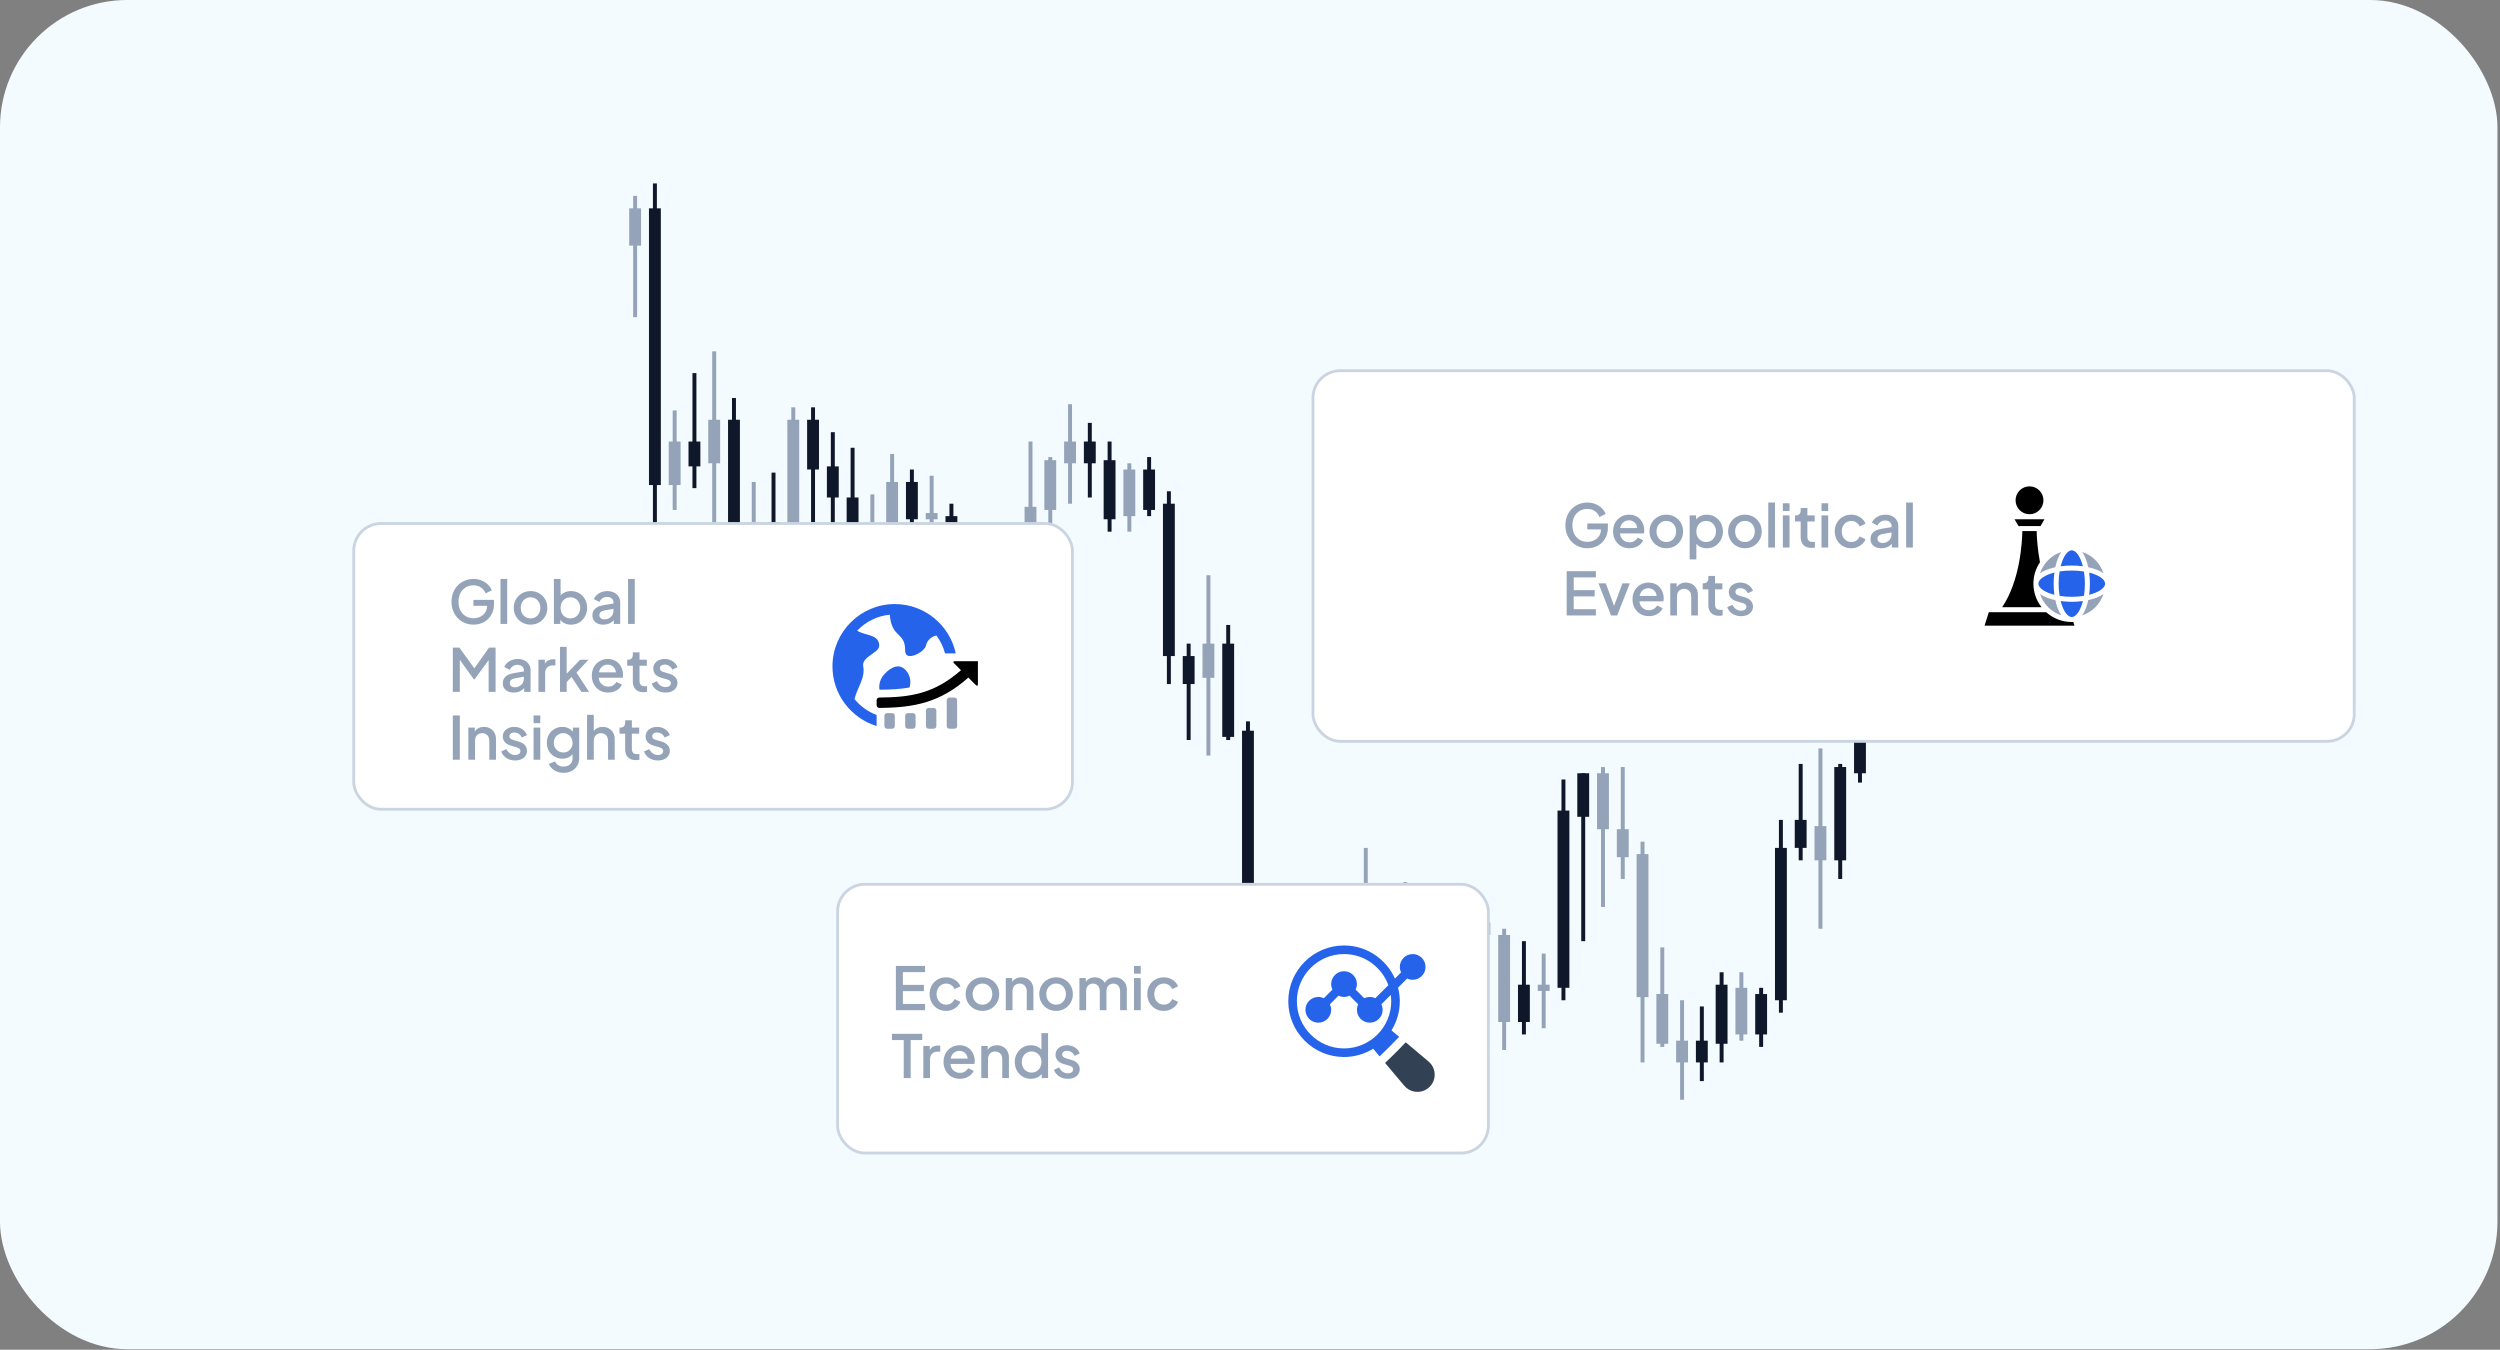
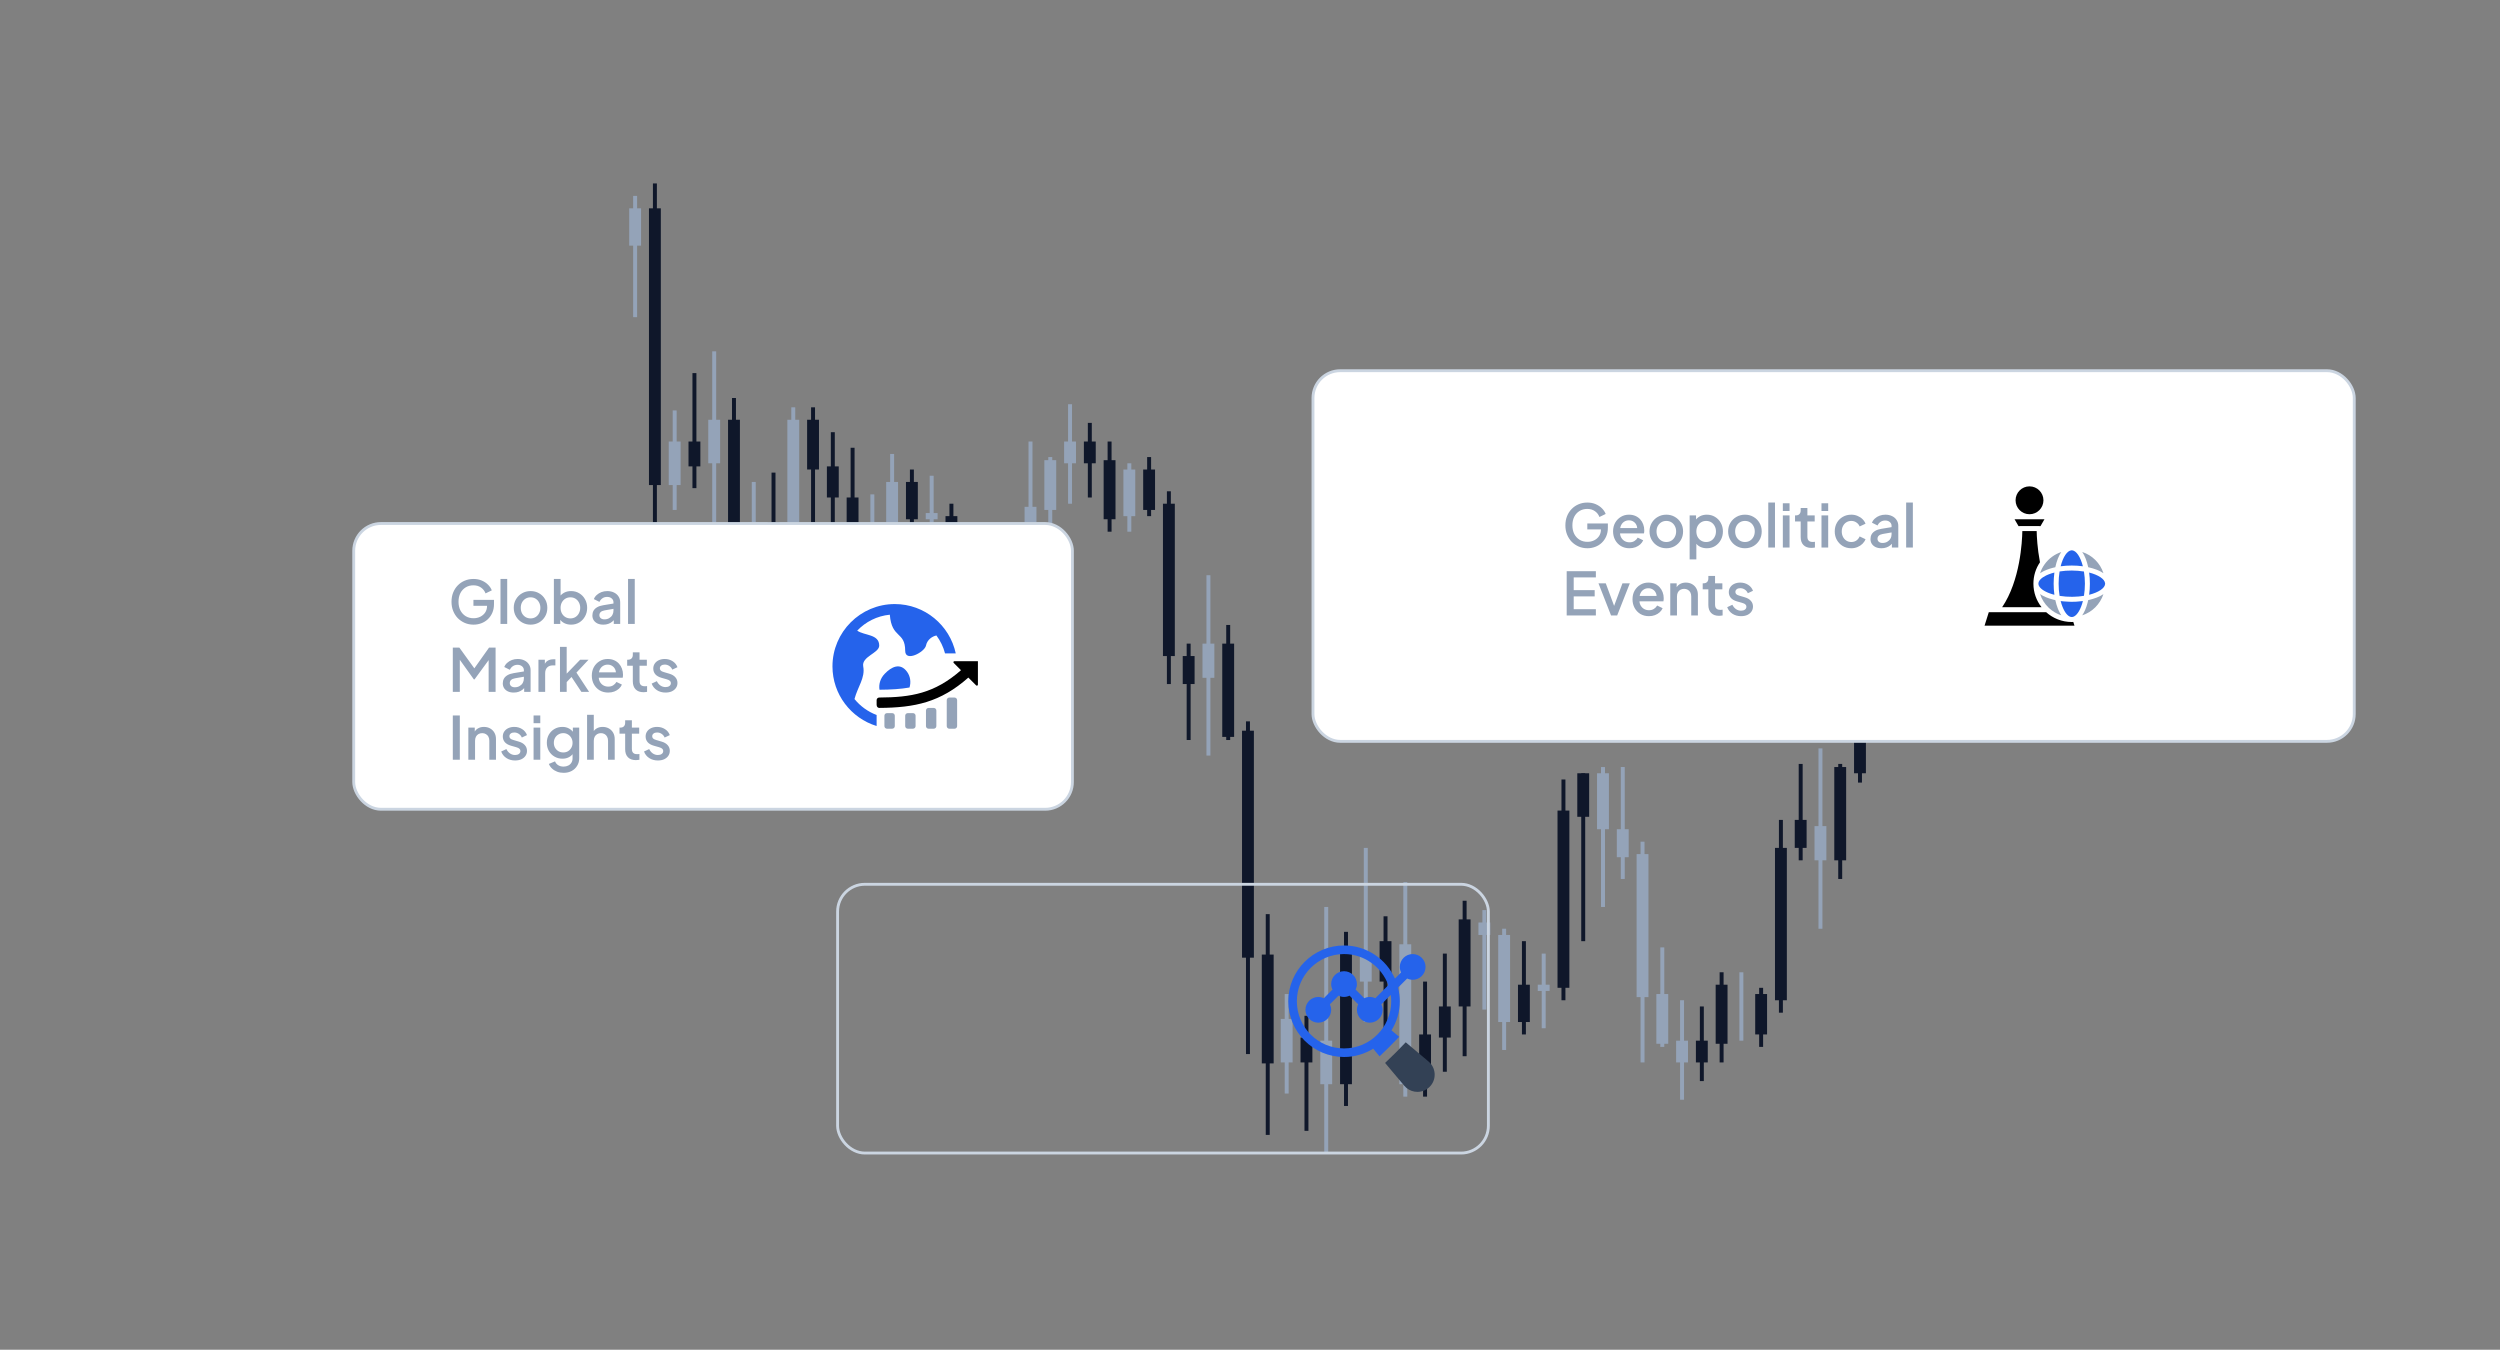
<svg xmlns="http://www.w3.org/2000/svg" width="589" height="318" viewBox="0 0 589 318" fill="none">
  <rect x="0" y="0" width="589" height="318" fill="#808080" stroke="none" />
-   <rect width="588.4" height="317.871" rx="30" fill="#F4FBFE" />
  <rect x="284.238" y="135.523" width="0.932" height="42.489" fill="#94A3B8" />
  <rect x="265.608" y="109.152" width="0.932" height="16.116" fill="#94A3B8" />
  <rect x="251.636" y="95.234" width="0.932" height="23.442" fill="#94A3B8" />
  <rect x="246.979" y="107.684" width="0.932" height="23.442" fill="#94A3B8" />
  <rect x="242.32" y="104.023" width="0.932" height="52.012" fill="#94A3B8" />
  <rect x="237.663" y="147.242" width="0.932" height="26.372" fill="#94A3B8" />
  <rect x="219.032" y="112.082" width="0.932" height="17.581" fill="#94A3B8" />
  <rect x="209.718" y="106.953" width="0.932" height="28.57" fill="#94A3B8" />
  <rect x="186.429" y="95.965" width="0.932" height="50.547" fill="#94A3B8" />
  <rect x="205.061" y="116.477" width="0.932" height="23.442" fill="#94A3B8" />
  <rect x="177.115" y="113.547" width="0.932" height="41.023" fill="#94A3B8" />
  <rect x="167.8" y="82.777" width="0.932" height="57.873" fill="#94A3B8" />
  <rect x="158.486" y="96.699" width="0.932" height="23.442" fill="#94A3B8" />
  <rect x="149.172" y="46.152" width="0.932" height="28.57" fill="#94A3B8" />
  <rect x="233.006" y="140.652" width="0.932" height="32.965" fill="#94A3B8" />
  <rect x="298.211" y="215.371" width="0.932" height="52.012" fill="#0F172A" />
  <rect x="293.554" y="169.953" width="0.932" height="78.384" fill="#0F172A" />
  <rect x="288.897" y="147.242" width="0.932" height="27.105" fill="#0F172A" />
  <rect x="279.579" y="151.637" width="0.932" height="22.709" fill="#0F172A" />
  <rect x="270.266" y="107.684" width="0.932" height="13.919" fill="#0F172A" />
  <rect x="260.952" y="104.023" width="0.932" height="21.244" fill="#0F172A" />
  <rect x="256.295" y="99.629" width="0.932" height="17.581" fill="#0F172A" />
  <rect x="228.35" y="132.594" width="0.932" height="39.558" fill="#0F172A" />
  <rect x="223.69" y="118.672" width="0.932" height="52.012" fill="#0F172A" />
  <rect x="214.376" y="110.621" width="0.932" height="21.977" fill="#0F172A" />
  <rect x="200.404" y="105.492" width="0.932" height="36.628" fill="#0F172A" />
  <rect x="195.745" y="101.824" width="0.932" height="27.837" fill="#0F172A" />
  <rect x="191.088" y="95.965" width="0.932" height="27.105" fill="#0F172A" />
  <rect x="181.774" y="111.348" width="0.932" height="27.105" fill="#0F172A" />
  <rect x="163.143" y="87.902" width="0.932" height="27.105" fill="#0F172A" />
  <rect x="153.829" y="43.219" width="0.932" height="90.105" fill="#0F172A" />
  <rect x="172.457" y="93.769" width="0.932" height="41.023" fill="#0F172A" />
  <rect x="274.922" y="115.746" width="0.932" height="45.419" fill="#0F172A" />
  <rect x="283.306" y="151.637" width="2.795" height="8.058" fill="#94A3B8" />
  <rect x="264.676" y="110.621" width="2.795" height="10.988" fill="#94A3B8" />
  <rect x="250.705" y="104.023" width="2.795" height="5.128" fill="#94A3B8" />
  <rect x="246.048" y="108.418" width="2.795" height="11.721" fill="#94A3B8" />
  <rect x="241.39" y="119.406" width="2.795" height="33.698" fill="#94A3B8" />
  <rect x="236.73" y="152.375" width="2.795" height="6.593" fill="#94A3B8" />
  <rect x="218.103" y="120.875" width="2.795" height="1.465" fill="#94A3B8" />
  <rect x="208.785" y="113.547" width="2.795" height="20.512" fill="#94A3B8" />
  <rect x="185.499" y="98.894" width="2.795" height="32.965" fill="#94A3B8" />
  <rect x="204.13" y="134.055" width="2.795" height="2.93" fill="#94A3B8" />
  <rect x="176.183" y="123.074" width="2.795" height="6.593" fill="#94A3B8" />
  <rect x="166.869" y="98.894" width="2.795" height="10.256" fill="#94A3B8" />
  <rect x="157.553" y="104.023" width="2.795" height="10.256" fill="#94A3B8" />
  <rect x="148.239" y="49.082" width="2.795" height="8.791" fill="#94A3B8" />
  <rect x="232.074" y="158.965" width="2.795" height="13.186" fill="#94A3B8" />
  <rect x="297.278" y="224.898" width="2.795" height="25.64" fill="#0F172A" />
  <rect x="292.622" y="172.152" width="2.795" height="53.477" fill="#0F172A" />
  <rect x="287.964" y="151.637" width="2.795" height="21.977" fill="#0F172A" />
  <rect x="278.651" y="154.566" width="2.795" height="6.593" fill="#0F172A" />
  <rect x="269.333" y="110.621" width="2.795" height="9.523" fill="#0F172A" />
  <rect x="260.019" y="108.418" width="2.795" height="13.919" fill="#0F172A" />
  <rect x="255.362" y="104.023" width="2.795" height="5.128" fill="#0F172A" />
  <rect x="227.417" y="161.895" width="2.795" height="10.256" fill="#0F172A" />
  <rect x="222.76" y="121.602" width="2.795" height="41.756" fill="#0F172A" />
  <rect x="213.444" y="113.547" width="2.795" height="8.791" fill="#0F172A" />
  <rect x="199.471" y="117.207" width="2.795" height="20.512" fill="#0F172A" />
  <rect x="194.814" y="109.883" width="2.795" height="7.326" fill="#0F172A" />
  <rect x="190.158" y="98.894" width="2.795" height="11.721" fill="#0F172A" />
  <rect x="180.842" y="123.074" width="2.795" height="9.523" fill="#0F172A" />
  <rect x="162.212" y="104.023" width="2.795" height="5.861" fill="#0F172A" />
  <rect x="152.896" y="49.082" width="2.795" height="65.198" fill="#0F172A" />
  <rect x="171.528" y="98.894" width="2.795" height="31.5" fill="#0F172A" />
  <rect x="273.992" y="118.672" width="2.795" height="35.896" fill="#0F172A" />
  <rect width="0.932" height="42.489" transform="matrix(1 0 0 -1 428.432 218.812)" fill="#94A3B8" />
  <rect width="0.932" height="16.116" transform="matrix(1 0 0 -1 409.801 245.184)" fill="#94A3B8" />
  <rect width="0.932" height="23.442" transform="matrix(1 0 0 -1 395.828 259.098)" fill="#94A3B8" />
  <rect width="0.932" height="23.442" transform="matrix(1 0 0 -1 391.171 246.648)" fill="#94A3B8" />
  <rect width="0.932" height="52.012" transform="matrix(1 0 0 -1 386.514 250.309)" fill="#94A3B8" />
  <rect width="0.932" height="26.372" transform="matrix(1 0 0 -1 381.855 207.086)" fill="#94A3B8" />
  <rect width="0.932" height="17.581" transform="matrix(1 0 0 -1 363.226 242.25)" fill="#94A3B8" />
  <rect width="0.932" height="28.57" transform="matrix(1 0 0 -1 353.912 247.375)" fill="#94A3B8" />
  <rect width="0.932" height="50.547" transform="matrix(1 0 0 -1 330.624 258.367)" fill="#94A3B8" />
  <rect width="0.932" height="23.442" transform="matrix(1 0 0 -1 349.253 237.859)" fill="#94A3B8" />
  <rect width="0.932" height="41.023" transform="matrix(1 0 0 -1 321.31 240.789)" fill="#94A3B8" />
  <rect width="0.932" height="57.873" transform="matrix(1 0 0 -1 311.992 271.555)" fill="#94A3B8" />
  <rect width="0.932" height="23.442" transform="matrix(1 0 0 -1 302.678 257.637)" fill="#94A3B8" />
  <rect width="0.932" height="32.965" transform="matrix(1 0 0 -1 377.198 213.684)" fill="#94A3B8" />
  <rect width="0.932" height="78.384" transform="matrix(1 0 0 -1 437.746 184.379)" fill="#0F172A" />
  <rect width="0.932" height="27.105" transform="matrix(1 0 0 -1 433.089 207.086)" fill="#0F172A" />
  <rect width="0.932" height="22.709" transform="matrix(1 0 0 -1 423.773 202.691)" fill="#0F172A" />
  <rect width="0.932" height="13.919" transform="matrix(1 0 0 -1 414.458 246.648)" fill="#0F172A" />
  <rect width="0.932" height="21.244" transform="matrix(1 0 0 -1 405.144 250.309)" fill="#0F172A" />
  <rect width="0.932" height="17.581" transform="matrix(1 0 0 -1 400.487 254.703)" fill="#0F172A" />
  <rect width="0.932" height="39.558" transform="matrix(1 0 0 -1 372.542 221.742)" fill="#0F172A" />
  <rect width="0.932" height="52.012" transform="matrix(1 0 0 -1 367.882 235.66)" fill="#0F172A" />
  <rect width="0.932" height="21.977" transform="matrix(1 0 0 -1 358.569 243.715)" fill="#0F172A" />
  <rect width="0.932" height="36.628" transform="matrix(1 0 0 -1 344.598 248.844)" fill="#0F172A" />
  <rect width="0.932" height="27.837" transform="matrix(1 0 0 -1 339.937 252.504)" fill="#0F172A" />
  <rect width="0.932" height="27.105" transform="matrix(1 0 0 -1 335.28 258.367)" fill="#0F172A" />
  <rect width="0.932" height="27.105" transform="matrix(1 0 0 -1 325.964 242.984)" fill="#0F172A" />
  <rect width="0.932" height="27.105" transform="matrix(1 0 0 -1 307.335 266.426)" fill="#0F172A" />
  <rect width="0.932" height="41.023" transform="matrix(1 0 0 -1 316.65 260.566)" fill="#0F172A" />
  <rect width="0.932" height="45.419" transform="matrix(1 0 0 -1 419.114 238.59)" fill="#0F172A" />
  <rect width="2.795" height="8.058" transform="matrix(1 0 0 -1 427.5 202.691)" fill="#94A3B8" />
-   <rect width="2.795" height="10.988" transform="matrix(1 0 0 -1 408.868 243.715)" fill="#94A3B8" />
  <rect width="2.795" height="5.128" transform="matrix(1 0 0 -1 394.897 250.309)" fill="#94A3B8" />
  <rect width="2.795" height="11.721" transform="matrix(1 0 0 -1 390.24 245.914)" fill="#94A3B8" />
  <rect width="2.795" height="33.698" transform="matrix(1 0 0 -1 385.582 234.922)" fill="#94A3B8" />
  <rect width="2.795" height="6.593" transform="matrix(1 0 0 -1 380.925 201.957)" fill="#94A3B8" />
  <rect width="2.795" height="1.465" transform="matrix(1 0 0 -1 362.295 233.461)" fill="#94A3B8" />
  <rect width="2.795" height="20.512" transform="matrix(1 0 0 -1 352.979 240.789)" fill="#94A3B8" />
  <rect width="2.795" height="32.965" transform="matrix(1 0 0 -1 329.691 255.438)" fill="#94A3B8" />
  <rect width="2.795" height="2.93" transform="matrix(1 0 0 -1 348.322 220.273)" fill="#94A3B8" />
  <rect width="2.795" height="6.593" transform="matrix(1 0 0 -1 320.377 231.262)" fill="#94A3B8" />
  <rect width="2.795" height="10.256" transform="matrix(1 0 0 -1 311.063 255.438)" fill="#94A3B8" />
  <rect width="2.795" height="10.256" transform="matrix(1 0 0 -1 301.745 250.309)" fill="#94A3B8" />
  <rect width="2.795" height="13.186" transform="matrix(1 0 0 -1 376.266 195.367)" fill="#94A3B8" />
  <rect width="2.795" height="53.477" transform="matrix(1 0 0 -1 436.813 182.18)" fill="#0F172A" />
  <rect width="2.795" height="21.977" transform="matrix(1 0 0 -1 432.157 202.691)" fill="#0F172A" />
  <rect width="2.795" height="6.593" transform="matrix(1 0 0 -1 422.841 199.762)" fill="#0F172A" />
  <rect width="2.795" height="9.523" transform="matrix(1 0 0 -1 413.527 243.715)" fill="#0F172A" />
  <rect width="2.795" height="13.919" transform="matrix(1 0 0 -1 404.211 245.914)" fill="#0F172A" />
  <rect width="2.795" height="5.128" transform="matrix(1 0 0 -1 399.554 250.309)" fill="#0F172A" />
  <rect width="2.795" height="10.256" transform="matrix(1 0 0 -1 371.609 192.438)" fill="#0F172A" />
  <rect width="2.795" height="41.756" transform="matrix(1 0 0 -1 366.952 232.727)" fill="#0F172A" />
  <rect width="2.795" height="8.791" transform="matrix(1 0 0 -1 357.636 240.789)" fill="#0F172A" />
  <rect width="2.795" height="20.512" transform="matrix(1 0 0 -1 343.666 237.121)" fill="#0F172A" />
  <rect width="2.795" height="7.326" transform="matrix(1 0 0 -1 339.006 244.449)" fill="#0F172A" />
  <rect width="2.795" height="11.721" transform="matrix(1 0 0 -1 334.35 255.438)" fill="#0F172A" />
  <rect width="2.795" height="9.523" transform="matrix(1 0 0 -1 325.034 231.262)" fill="#0F172A" />
  <rect width="2.795" height="5.861" transform="matrix(1 0 0 -1 306.404 250.309)" fill="#0F172A" />
  <rect width="2.795" height="31.5" transform="matrix(1 0 0 -1 315.718 255.438)" fill="#0F172A" />
  <rect width="2.795" height="35.896" transform="matrix(1 0 0 -1 418.186 235.66)" fill="#0F172A" />
  <rect x="83.338" y="123.338" width="169.324" height="67.324" rx="6.425" fill="white" />
  <rect x="83.338" y="123.338" width="169.324" height="67.324" rx="6.425" stroke="#CBD5E1" stroke-width="0.676" />
  <path d="M111.568 147.168C110.83 147.168 110.144 147.033 109.51 146.762C108.884 146.491 108.334 146.118 107.858 145.642C107.391 145.157 107.027 144.587 106.766 143.934C106.504 143.281 106.374 142.562 106.374 141.778C106.374 141.003 106.5 140.289 106.752 139.636C107.013 138.973 107.377 138.404 107.844 137.928C108.31 137.443 108.856 137.069 109.482 136.808C110.107 136.537 110.793 136.402 111.54 136.402C112.277 136.402 112.935 136.528 113.514 136.78C114.102 137.032 114.596 137.363 114.998 137.774C115.399 138.175 115.688 138.614 115.866 139.09L114.396 139.804C114.181 139.235 113.826 138.777 113.332 138.432C112.837 138.077 112.24 137.9 111.54 137.9C110.849 137.9 110.238 138.063 109.706 138.39C109.174 138.717 108.758 139.169 108.46 139.748C108.17 140.327 108.026 141.003 108.026 141.778C108.026 142.553 108.175 143.234 108.474 143.822C108.782 144.401 109.202 144.853 109.734 145.18C110.266 145.497 110.877 145.656 111.568 145.656C112.146 145.656 112.674 145.539 113.15 145.306C113.635 145.063 114.022 144.727 114.312 144.298C114.601 143.859 114.746 143.351 114.746 142.772V142.058L115.488 142.73H111.54V141.33H116.384V142.31C116.384 143.075 116.253 143.761 115.992 144.368C115.73 144.965 115.376 145.474 114.928 145.894C114.48 146.314 113.966 146.631 113.388 146.846C112.809 147.061 112.202 147.168 111.568 147.168ZM117.916 147V136.402H119.498V147H117.916ZM125.002 147.168C124.274 147.168 123.606 146.995 123 146.65C122.402 146.305 121.926 145.833 121.572 145.236C121.217 144.639 121.04 143.962 121.04 143.206C121.04 142.441 121.217 141.764 121.572 141.176C121.926 140.579 122.402 140.112 123 139.776C123.597 139.431 124.264 139.258 125.002 139.258C125.748 139.258 126.416 139.431 127.004 139.776C127.601 140.112 128.072 140.579 128.418 141.176C128.772 141.764 128.95 142.441 128.95 143.206C128.95 143.971 128.772 144.653 128.418 145.25C128.063 145.847 127.587 146.319 126.99 146.664C126.392 147 125.73 147.168 125.002 147.168ZM125.002 145.698C125.45 145.698 125.846 145.591 126.192 145.376C126.537 145.161 126.808 144.867 127.004 144.494C127.209 144.111 127.312 143.682 127.312 143.206C127.312 142.73 127.209 142.305 127.004 141.932C126.808 141.559 126.537 141.265 126.192 141.05C125.846 140.835 125.45 140.728 125.002 140.728C124.563 140.728 124.166 140.835 123.812 141.05C123.466 141.265 123.191 141.559 122.986 141.932C122.79 142.305 122.692 142.73 122.692 143.206C122.692 143.682 122.79 144.111 122.986 144.494C123.191 144.867 123.466 145.161 123.812 145.376C124.166 145.591 124.563 145.698 125.002 145.698ZM134.54 147.168C133.952 147.168 133.416 147.047 132.93 146.804C132.454 146.561 132.086 146.211 131.824 145.754L132.006 145.46V147H130.494V136.402H132.076V140.994L131.824 140.63C132.104 140.201 132.478 139.865 132.944 139.622C133.411 139.379 133.943 139.258 134.54 139.258C135.259 139.258 135.903 139.431 136.472 139.776C137.051 140.121 137.504 140.593 137.83 141.19C138.166 141.787 138.334 142.459 138.334 143.206C138.334 143.953 138.166 144.625 137.83 145.222C137.504 145.819 137.056 146.295 136.486 146.65C135.917 146.995 135.268 147.168 134.54 147.168ZM134.386 145.698C134.834 145.698 135.231 145.591 135.576 145.376C135.922 145.161 136.192 144.867 136.388 144.494C136.594 144.111 136.696 143.682 136.696 143.206C136.696 142.73 136.594 142.305 136.388 141.932C136.192 141.559 135.922 141.265 135.576 141.05C135.231 140.835 134.834 140.728 134.386 140.728C133.948 140.728 133.551 140.835 133.196 141.05C132.851 141.265 132.576 141.559 132.37 141.932C132.174 142.305 132.076 142.73 132.076 143.206C132.076 143.682 132.174 144.111 132.37 144.494C132.576 144.867 132.851 145.161 133.196 145.376C133.551 145.591 133.948 145.698 134.386 145.698ZM142.141 147.168C141.628 147.168 141.175 147.079 140.783 146.902C140.401 146.715 140.102 146.463 139.887 146.146C139.673 145.819 139.565 145.437 139.565 144.998C139.565 144.587 139.654 144.219 139.831 143.892C140.018 143.565 140.303 143.29 140.685 143.066C141.068 142.842 141.549 142.683 142.127 142.59L144.759 142.156V143.402L142.435 143.808C142.015 143.883 141.707 144.018 141.511 144.214C141.315 144.401 141.217 144.643 141.217 144.942C141.217 145.231 141.325 145.469 141.539 145.656C141.763 145.833 142.048 145.922 142.393 145.922C142.823 145.922 143.196 145.829 143.513 145.642C143.84 145.455 144.092 145.208 144.269 144.9C144.447 144.583 144.535 144.233 144.535 143.85V141.904C144.535 141.531 144.395 141.227 144.115 140.994C143.845 140.751 143.481 140.63 143.023 140.63C142.603 140.63 142.235 140.742 141.917 140.966C141.609 141.181 141.381 141.461 141.231 141.806L139.915 141.148C140.055 140.775 140.284 140.448 140.601 140.168C140.919 139.879 141.287 139.655 141.707 139.496C142.137 139.337 142.589 139.258 143.065 139.258C143.663 139.258 144.19 139.37 144.647 139.594C145.114 139.818 145.473 140.131 145.725 140.532C145.987 140.924 146.117 141.381 146.117 141.904V147H144.605V145.628L144.927 145.67C144.75 145.978 144.521 146.244 144.241 146.468C143.971 146.692 143.658 146.865 143.303 146.986C142.958 147.107 142.571 147.168 142.141 147.168ZM147.967 147V136.402H149.549V147H147.967ZM106.682 163V152.57H108.222L112.142 158.002H111.372L115.222 152.57H116.762V163H115.124V154.516L115.74 154.684L111.806 160.06H111.638L107.788 154.684L108.334 154.516V163H106.682ZM121.032 163.168C120.519 163.168 120.066 163.079 119.674 162.902C119.291 162.715 118.993 162.463 118.778 162.146C118.563 161.819 118.456 161.437 118.456 160.998C118.456 160.587 118.545 160.219 118.722 159.892C118.909 159.565 119.193 159.29 119.576 159.066C119.959 158.842 120.439 158.683 121.018 158.59L123.65 158.156V159.402L121.326 159.808C120.906 159.883 120.598 160.018 120.402 160.214C120.206 160.401 120.108 160.643 120.108 160.942C120.108 161.231 120.215 161.469 120.43 161.656C120.654 161.833 120.939 161.922 121.284 161.922C121.713 161.922 122.087 161.829 122.404 161.642C122.731 161.455 122.983 161.208 123.16 160.9C123.337 160.583 123.426 160.233 123.426 159.85V157.904C123.426 157.531 123.286 157.227 123.006 156.994C122.735 156.751 122.371 156.63 121.914 156.63C121.494 156.63 121.125 156.742 120.808 156.966C120.5 157.181 120.271 157.461 120.122 157.806L118.806 157.148C118.946 156.775 119.175 156.448 119.492 156.168C119.809 155.879 120.178 155.655 120.598 155.496C121.027 155.337 121.48 155.258 121.956 155.258C122.553 155.258 123.081 155.37 123.538 155.594C124.005 155.818 124.364 156.131 124.616 156.532C124.877 156.924 125.008 157.381 125.008 157.904V163H123.496V161.628L123.818 161.67C123.641 161.978 123.412 162.244 123.132 162.468C122.861 162.692 122.549 162.865 122.194 162.986C121.849 163.107 121.461 163.168 121.032 163.168ZM126.858 163V155.426H128.37V156.952L128.23 156.728C128.398 156.233 128.668 155.879 129.042 155.664C129.415 155.44 129.863 155.328 130.386 155.328H130.848V156.77H130.19C129.667 156.77 129.242 156.933 128.916 157.26C128.598 157.577 128.44 158.035 128.44 158.632V163H126.858ZM131.93 163V152.402H133.512V159.5L132.896 159.346L136.69 155.426H138.664L135.808 158.464L138.79 163H136.97L134.31 158.982L135.248 158.856L133.008 161.236L133.512 160.186V163H131.93ZM143.293 163.168C142.537 163.168 141.865 162.995 141.277 162.65C140.698 162.295 140.245 161.819 139.919 161.222C139.592 160.615 139.429 159.939 139.429 159.192C139.429 158.427 139.592 157.75 139.919 157.162C140.255 156.574 140.703 156.112 141.263 155.776C141.823 155.431 142.457 155.258 143.167 155.258C143.736 155.258 144.245 155.356 144.693 155.552C145.141 155.748 145.519 156.019 145.827 156.364C146.135 156.7 146.368 157.087 146.526 157.526C146.695 157.965 146.779 158.431 146.779 158.926C146.779 159.047 146.774 159.173 146.765 159.304C146.755 159.435 146.737 159.556 146.709 159.668H140.675V158.408H145.812L145.057 158.982C145.15 158.525 145.117 158.119 144.959 157.764C144.809 157.4 144.576 157.115 144.259 156.91C143.951 156.695 143.587 156.588 143.167 156.588C142.747 156.588 142.373 156.695 142.047 156.91C141.72 157.115 141.468 157.414 141.291 157.806C141.113 158.189 141.043 158.655 141.081 159.206C141.034 159.719 141.104 160.167 141.291 160.55C141.487 160.933 141.757 161.231 142.103 161.446C142.457 161.661 142.859 161.768 143.307 161.768C143.764 161.768 144.151 161.665 144.469 161.46C144.795 161.255 145.052 160.989 145.239 160.662L146.526 161.292C146.377 161.647 146.144 161.969 145.827 162.258C145.519 162.538 145.145 162.762 144.707 162.93C144.277 163.089 143.806 163.168 143.293 163.168ZM151.598 163.084C150.805 163.084 150.189 162.86 149.75 162.412C149.312 161.964 149.092 161.334 149.092 160.522V156.854H147.762V155.426H147.972C148.327 155.426 148.602 155.323 148.798 155.118C148.994 154.913 149.092 154.633 149.092 154.278V153.69H150.674V155.426H152.396V156.854H150.674V160.452C150.674 160.713 150.716 160.937 150.8 161.124C150.884 161.301 151.02 161.441 151.206 161.544C151.393 161.637 151.636 161.684 151.934 161.684C152.009 161.684 152.093 161.679 152.186 161.67C152.28 161.661 152.368 161.651 152.452 161.642V163C152.322 163.019 152.177 163.037 152.018 163.056C151.86 163.075 151.72 163.084 151.598 163.084ZM156.796 163.168C156.022 163.168 155.34 162.977 154.752 162.594C154.174 162.211 153.768 161.698 153.534 161.054L154.752 160.48C154.958 160.909 155.238 161.25 155.592 161.502C155.956 161.754 156.358 161.88 156.796 161.88C157.17 161.88 157.473 161.796 157.706 161.628C157.94 161.46 158.056 161.231 158.056 160.942C158.056 160.755 158.005 160.606 157.902 160.494C157.8 160.373 157.669 160.275 157.51 160.2C157.361 160.125 157.207 160.069 157.048 160.032L155.858 159.696C155.205 159.509 154.715 159.229 154.388 158.856C154.071 158.473 153.912 158.03 153.912 157.526C153.912 157.069 154.029 156.672 154.262 156.336C154.496 155.991 154.818 155.725 155.228 155.538C155.639 155.351 156.101 155.258 156.614 155.258C157.305 155.258 157.921 155.431 158.462 155.776C159.004 156.112 159.386 156.583 159.61 157.19L158.392 157.764C158.243 157.4 158.005 157.111 157.678 156.896C157.361 156.681 157.002 156.574 156.6 156.574C156.255 156.574 155.98 156.658 155.774 156.826C155.569 156.985 155.466 157.195 155.466 157.456C155.466 157.633 155.513 157.783 155.606 157.904C155.7 158.016 155.821 158.109 155.97 158.184C156.12 158.249 156.274 158.305 156.432 158.352L157.664 158.716C158.29 158.893 158.77 159.173 159.106 159.556C159.442 159.929 159.61 160.377 159.61 160.9C159.61 161.348 159.489 161.745 159.246 162.09C159.013 162.426 158.686 162.692 158.266 162.888C157.846 163.075 157.356 163.168 156.796 163.168ZM106.682 179V168.57H108.334V179H106.682ZM110.342 179V171.426H111.854V172.91L111.672 172.714C111.859 172.238 112.157 171.879 112.568 171.636C112.979 171.384 113.455 171.258 113.996 171.258C114.556 171.258 115.051 171.379 115.48 171.622C115.909 171.865 116.245 172.201 116.488 172.63C116.731 173.059 116.852 173.554 116.852 174.114V179H115.284V174.534C115.284 174.151 115.214 173.829 115.074 173.568C114.934 173.297 114.733 173.092 114.472 172.952C114.22 172.803 113.931 172.728 113.604 172.728C113.277 172.728 112.983 172.803 112.722 172.952C112.47 173.092 112.274 173.297 112.134 173.568C111.994 173.839 111.924 174.161 111.924 174.534V179H110.342ZM121.345 179.168C120.57 179.168 119.889 178.977 119.301 178.594C118.722 178.211 118.316 177.698 118.083 177.054L119.301 176.48C119.506 176.909 119.786 177.25 120.141 177.502C120.505 177.754 120.906 177.88 121.345 177.88C121.718 177.88 122.022 177.796 122.255 177.628C122.488 177.46 122.605 177.231 122.605 176.942C122.605 176.755 122.554 176.606 122.451 176.494C122.348 176.373 122.218 176.275 122.059 176.2C121.91 176.125 121.756 176.069 121.597 176.032L120.407 175.696C119.754 175.509 119.264 175.229 118.937 174.856C118.62 174.473 118.461 174.03 118.461 173.526C118.461 173.069 118.578 172.672 118.811 172.336C119.044 171.991 119.366 171.725 119.777 171.538C120.188 171.351 120.65 171.258 121.163 171.258C121.854 171.258 122.47 171.431 123.011 171.776C123.552 172.112 123.935 172.583 124.159 173.19L122.941 173.764C122.792 173.4 122.554 173.111 122.227 172.896C121.91 172.681 121.55 172.574 121.149 172.574C120.804 172.574 120.528 172.658 120.323 172.826C120.118 172.985 120.015 173.195 120.015 173.456C120.015 173.633 120.062 173.783 120.155 173.904C120.248 174.016 120.37 174.109 120.519 174.184C120.668 174.249 120.822 174.305 120.981 174.352L122.213 174.716C122.838 174.893 123.319 175.173 123.655 175.556C123.991 175.929 124.159 176.377 124.159 176.9C124.159 177.348 124.038 177.745 123.795 178.09C123.562 178.426 123.235 178.692 122.815 178.888C122.395 179.075 121.905 179.168 121.345 179.168ZM125.709 179V171.426H127.291V179H125.709ZM125.709 170.39V168.57H127.291V170.39H125.709ZM132.795 182.08C132.244 182.08 131.735 181.991 131.269 181.814C130.802 181.637 130.401 181.389 130.065 181.072C129.729 180.764 129.477 180.4 129.309 179.98L130.765 179.378C130.895 179.733 131.133 180.027 131.479 180.26C131.833 180.493 132.267 180.61 132.781 180.61C133.182 180.61 133.541 180.531 133.859 180.372C134.176 180.223 134.428 179.999 134.615 179.7C134.801 179.411 134.895 179.061 134.895 178.65V176.942L135.175 177.264C134.913 177.749 134.549 178.118 134.083 178.37C133.625 178.622 133.107 178.748 132.529 178.748C131.829 178.748 131.199 178.585 130.639 178.258C130.079 177.931 129.635 177.483 129.309 176.914C128.991 176.345 128.833 175.705 128.833 174.996C128.833 174.277 128.991 173.638 129.309 173.078C129.635 172.518 130.074 172.075 130.625 171.748C131.175 171.421 131.805 171.258 132.515 171.258C133.093 171.258 133.607 171.384 134.055 171.636C134.512 171.879 134.885 172.233 135.175 172.7L134.965 173.092V171.426H136.463V178.65C136.463 179.303 136.304 179.887 135.987 180.4C135.679 180.923 135.249 181.333 134.699 181.632C134.148 181.931 133.513 182.08 132.795 182.08ZM132.711 177.278C133.131 177.278 133.504 177.18 133.831 176.984C134.157 176.779 134.414 176.508 134.601 176.172C134.797 175.827 134.895 175.439 134.895 175.01C134.895 174.581 134.797 174.193 134.601 173.848C134.405 173.503 134.143 173.232 133.817 173.036C133.49 172.831 133.121 172.728 132.711 172.728C132.281 172.728 131.899 172.831 131.563 173.036C131.227 173.232 130.961 173.503 130.765 173.848C130.578 174.184 130.485 174.571 130.485 175.01C130.485 175.43 130.578 175.813 130.765 176.158C130.961 176.503 131.227 176.779 131.563 176.984C131.899 177.18 132.281 177.278 132.711 177.278ZM138.315 179V168.402H139.897V172.91L139.645 172.714C139.831 172.238 140.13 171.879 140.541 171.636C140.951 171.384 141.427 171.258 141.969 171.258C142.529 171.258 143.023 171.379 143.453 171.622C143.882 171.865 144.218 172.201 144.461 172.63C144.703 173.059 144.825 173.549 144.825 174.1V179H143.257V174.534C143.257 174.151 143.182 173.829 143.033 173.568C142.893 173.297 142.697 173.092 142.445 172.952C142.193 172.803 141.903 172.728 141.577 172.728C141.259 172.728 140.97 172.803 140.709 172.952C140.457 173.092 140.256 173.297 140.107 173.568C139.967 173.839 139.897 174.161 139.897 174.534V179H138.315ZM149.794 179.084C149 179.084 148.384 178.86 147.946 178.412C147.507 177.964 147.288 177.334 147.288 176.522V172.854H145.958V171.426H146.168C146.522 171.426 146.798 171.323 146.994 171.118C147.19 170.913 147.288 170.633 147.288 170.278V169.69H148.87V171.426H150.592V172.854H148.87V176.452C148.87 176.713 148.912 176.937 148.996 177.124C149.08 177.301 149.215 177.441 149.402 177.544C149.588 177.637 149.831 177.684 150.13 177.684C150.204 177.684 150.288 177.679 150.382 177.67C150.475 177.661 150.564 177.651 150.648 177.642V179C150.517 179.019 150.372 179.037 150.214 179.056C150.055 179.075 149.915 179.084 149.794 179.084ZM154.992 179.168C154.217 179.168 153.536 178.977 152.948 178.594C152.369 178.211 151.963 177.698 151.73 177.054L152.948 176.48C153.153 176.909 153.433 177.25 153.788 177.502C154.152 177.754 154.553 177.88 154.992 177.88C155.365 177.88 155.668 177.796 155.902 177.628C156.135 177.46 156.252 177.231 156.252 176.942C156.252 176.755 156.2 176.606 156.098 176.494C155.995 176.373 155.864 176.275 155.706 176.2C155.556 176.125 155.402 176.069 155.244 176.032L154.054 175.696C153.4 175.509 152.91 175.229 152.584 174.856C152.266 174.473 152.108 174.03 152.108 173.526C152.108 173.069 152.224 172.672 152.458 172.336C152.691 171.991 153.013 171.725 153.424 171.538C153.834 171.351 154.296 171.258 154.81 171.258C155.5 171.258 156.116 171.431 156.658 171.776C157.199 172.112 157.582 172.583 157.806 173.19L156.588 173.764C156.438 173.4 156.2 173.111 155.874 172.896C155.556 172.681 155.197 172.574 154.796 172.574C154.45 172.574 154.175 172.658 153.97 172.826C153.764 172.985 153.662 173.195 153.662 173.456C153.662 173.633 153.708 173.783 153.802 173.904C153.895 174.016 154.016 174.109 154.166 174.184C154.315 174.249 154.469 174.305 154.628 174.352L155.86 174.716C156.485 174.893 156.966 175.173 157.302 175.556C157.638 175.929 157.806 176.377 157.806 176.9C157.806 177.348 157.684 177.745 157.442 178.09C157.208 178.426 156.882 178.692 156.462 178.888C156.042 179.075 155.552 179.168 154.992 179.168Z" fill="#94A3B8" />
  <path d="M206.532 168.452V171.048C200.518 169.209 196.129 163.61 196.129 157.002C196.129 148.904 202.717 142.316 210.815 142.316C217.863 142.316 223.763 147.31 225.176 153.943H222.651C222.249 152.393 221.547 150.966 220.619 149.717C219.677 149.913 218.459 150.656 218.158 152.107C217.841 153.631 213.263 156.084 213.263 153.331C213.263 148.673 210.083 150.528 209.643 144.824C206.627 145.112 203.935 146.502 201.958 148.581C203.671 149.779 207.144 149.362 207.144 152.107C207.144 153.88 202.922 154.672 203.377 157.022C203.891 159.681 202.054 161.845 201.317 164.695C202.681 166.369 204.475 167.68 206.532 168.452Z" fill="#2563EB" />
  <path d="M225.499 164.956V171.075C225.499 171.413 225.225 171.687 224.887 171.687H223.664C223.326 171.687 223.052 171.413 223.052 171.075V164.956C223.052 164.618 223.326 164.344 223.664 164.344H224.887C225.225 164.344 225.499 164.618 225.499 164.956Z" fill="#94A3B8" />
  <path d="M215.711 168.624V171.071C215.711 171.409 215.437 171.683 215.099 171.683H213.876C213.538 171.683 213.264 171.409 213.264 171.071V168.624C213.264 168.286 213.538 168.012 213.876 168.012H215.099C215.437 168.012 215.711 168.286 215.711 168.624Z" fill="#94A3B8" />
  <path d="M220.605 167.401V171.072C220.605 171.41 220.331 171.684 219.993 171.684H218.77C218.432 171.684 218.158 171.41 218.158 171.072V167.401C218.158 167.063 218.432 166.789 218.77 166.789H219.993C220.331 166.789 220.605 167.063 220.605 167.401Z" fill="#94A3B8" />
  <path d="M210.813 168.624V171.071C210.813 171.409 210.539 171.683 210.201 171.683H208.978C208.64 171.683 208.366 171.409 208.366 171.071V168.624C208.366 168.286 208.64 168.012 208.978 168.012H210.201C210.539 168.012 210.813 168.286 210.813 168.624Z" fill="#94A3B8" />
  <path d="M213.695 158.263C214.458 159.304 214.681 160.68 214.281 161.977C212.169 162.349 209.862 162.484 207.207 162.502C207.01 161.243 207.37 159.866 208.418 158.766C210.007 157.099 212.065 156.042 213.695 158.263Z" fill="#2563EB" />
  <path d="M230.397 155.773V161.301C230.397 161.519 230.134 161.628 229.98 161.474L228.143 159.637C221.542 165.477 215.547 166.729 207.158 166.785C206.817 166.788 206.533 166.514 206.533 166.035V164.945C206.533 164.608 206.811 164.34 207.146 164.339C214.653 164.296 220.143 163.393 226.408 157.903L224.697 156.192C224.541 156.037 224.651 155.773 224.869 155.773H230.397Z" fill="black" />
-   <rect x="197.338" y="208.338" width="153.324" height="63.324" rx="6.425" fill="white" />
  <rect x="197.338" y="208.338" width="153.324" height="63.324" rx="6.425" stroke="#CBD5E1" stroke-width="0.676" />
-   <path d="M211.069 238V227.57H217.943V229.04H212.721V232.036H217.663V233.506H212.721V236.53H217.943V238H211.069ZM222.921 238.168C222.165 238.168 221.493 237.995 220.905 237.65C220.327 237.295 219.865 236.819 219.519 236.222C219.183 235.625 219.015 234.948 219.015 234.192C219.015 233.445 219.183 232.773 219.519 232.176C219.855 231.579 220.317 231.112 220.905 230.776C221.493 230.431 222.165 230.258 222.921 230.258C223.435 230.258 223.915 230.351 224.363 230.538C224.811 230.715 225.199 230.963 225.525 231.28C225.861 231.597 226.109 231.966 226.267 232.386L224.881 233.03C224.723 232.638 224.466 232.325 224.111 232.092C223.766 231.849 223.369 231.728 222.921 231.728C222.492 231.728 222.105 231.835 221.759 232.05C221.423 232.255 221.157 232.549 220.961 232.932C220.765 233.305 220.667 233.73 220.667 234.206C220.667 234.682 220.765 235.111 220.961 235.494C221.157 235.867 221.423 236.161 221.759 236.376C222.105 236.591 222.492 236.698 222.921 236.698C223.379 236.698 223.775 236.581 224.111 236.348C224.457 236.105 224.713 235.783 224.881 235.382L226.267 236.04C226.118 236.441 225.875 236.805 225.539 237.132C225.213 237.449 224.825 237.701 224.377 237.888C223.929 238.075 223.444 238.168 222.921 238.168ZM231.468 238.168C230.74 238.168 230.072 237.995 229.466 237.65C228.868 237.305 228.392 236.833 228.038 236.236C227.683 235.639 227.506 234.962 227.506 234.206C227.506 233.441 227.683 232.764 228.038 232.176C228.392 231.579 228.868 231.112 229.466 230.776C230.063 230.431 230.73 230.258 231.468 230.258C232.214 230.258 232.882 230.431 233.47 230.776C234.067 231.112 234.538 231.579 234.884 232.176C235.238 232.764 235.416 233.441 235.416 234.206C235.416 234.971 235.238 235.653 234.884 236.25C234.529 236.847 234.053 237.319 233.456 237.664C232.858 238 232.196 238.168 231.468 238.168ZM231.468 236.698C231.916 236.698 232.312 236.591 232.658 236.376C233.003 236.161 233.274 235.867 233.47 235.494C233.675 235.111 233.778 234.682 233.778 234.206C233.778 233.73 233.675 233.305 233.47 232.932C233.274 232.559 233.003 232.265 232.658 232.05C232.312 231.835 231.916 231.728 231.468 231.728C231.029 231.728 230.632 231.835 230.278 232.05C229.932 232.265 229.657 232.559 229.452 232.932C229.256 233.305 229.158 233.73 229.158 234.206C229.158 234.682 229.256 235.111 229.452 235.494C229.657 235.867 229.932 236.161 230.278 236.376C230.632 236.591 231.029 236.698 231.468 236.698ZM236.96 238V230.426H238.472V231.91L238.29 231.714C238.477 231.238 238.775 230.879 239.186 230.636C239.597 230.384 240.073 230.258 240.614 230.258C241.174 230.258 241.669 230.379 242.098 230.622C242.527 230.865 242.863 231.201 243.106 231.63C243.349 232.059 243.47 232.554 243.47 233.114V238H241.902V233.534C241.902 233.151 241.832 232.829 241.692 232.568C241.552 232.297 241.351 232.092 241.09 231.952C240.838 231.803 240.549 231.728 240.222 231.728C239.895 231.728 239.601 231.803 239.34 231.952C239.088 232.092 238.892 232.297 238.752 232.568C238.612 232.839 238.542 233.161 238.542 233.534V238H236.96ZM248.817 238.168C248.089 238.168 247.422 237.995 246.815 237.65C246.218 237.305 245.742 236.833 245.387 236.236C245.033 235.639 244.855 234.962 244.855 234.206C244.855 233.441 245.033 232.764 245.387 232.176C245.742 231.579 246.218 231.112 246.815 230.776C247.413 230.431 248.08 230.258 248.817 230.258C249.564 230.258 250.231 230.431 250.819 230.776C251.417 231.112 251.888 231.579 252.233 232.176C252.588 232.764 252.765 233.441 252.765 234.206C252.765 234.971 252.588 235.653 252.233 236.25C251.879 236.847 251.403 237.319 250.805 237.664C250.208 238 249.545 238.168 248.817 238.168ZM248.817 236.698C249.265 236.698 249.662 236.591 250.007 236.376C250.353 236.161 250.623 235.867 250.819 235.494C251.025 235.111 251.127 234.682 251.127 234.206C251.127 233.73 251.025 233.305 250.819 232.932C250.623 232.559 250.353 232.265 250.007 232.05C249.662 231.835 249.265 231.728 248.817 231.728C248.379 231.728 247.982 231.835 247.627 232.05C247.282 232.265 247.007 232.559 246.801 232.932C246.605 233.305 246.507 233.73 246.507 234.206C246.507 234.682 246.605 235.111 246.801 235.494C247.007 235.867 247.282 236.161 247.627 236.376C247.982 236.591 248.379 236.698 248.817 236.698ZM254.31 238V230.426H255.822V232.064L255.626 231.812C255.784 231.299 256.074 230.911 256.494 230.65C256.914 230.389 257.394 230.258 257.936 230.258C258.542 230.258 259.079 230.421 259.546 230.748C260.022 231.065 260.339 231.49 260.498 232.022L260.05 232.064C260.274 231.457 260.614 231.005 261.072 230.706C261.538 230.407 262.07 230.258 262.668 230.258C263.19 230.258 263.662 230.379 264.082 230.622C264.511 230.865 264.852 231.201 265.104 231.63C265.356 232.059 265.482 232.549 265.482 233.1V238H263.9V233.534C263.9 233.151 263.83 232.829 263.69 232.568C263.559 232.297 263.372 232.092 263.13 231.952C262.896 231.803 262.621 231.728 262.304 231.728C261.986 231.728 261.706 231.803 261.464 231.952C261.221 232.092 261.03 232.297 260.89 232.568C260.75 232.839 260.68 233.161 260.68 233.534V238H259.112V233.534C259.112 233.151 259.042 232.829 258.902 232.568C258.771 232.297 258.584 232.092 258.342 231.952C258.108 231.803 257.828 231.728 257.502 231.728C257.184 231.728 256.904 231.803 256.662 231.952C256.419 232.092 256.228 232.297 256.088 232.568C255.957 232.839 255.892 233.161 255.892 233.534V238H254.31ZM267.175 238V230.426H268.757V238H267.175ZM267.175 229.39V227.57H268.757V229.39H267.175ZM274.205 238.168C273.449 238.168 272.777 237.995 272.189 237.65C271.61 237.295 271.148 236.819 270.803 236.222C270.467 235.625 270.299 234.948 270.299 234.192C270.299 233.445 270.467 232.773 270.803 232.176C271.139 231.579 271.601 231.112 272.189 230.776C272.777 230.431 273.449 230.258 274.205 230.258C274.718 230.258 275.199 230.351 275.647 230.538C276.095 230.715 276.482 230.963 276.809 231.28C277.145 231.597 277.392 231.966 277.551 232.386L276.165 233.03C276.006 232.638 275.749 232.325 275.395 232.092C275.049 231.849 274.653 231.728 274.205 231.728C273.775 231.728 273.388 231.835 273.043 232.05C272.707 232.255 272.441 232.549 272.245 232.932C272.049 233.305 271.951 233.73 271.951 234.206C271.951 234.682 272.049 235.111 272.245 235.494C272.441 235.867 272.707 236.161 273.043 236.376C273.388 236.591 273.775 236.698 274.205 236.698C274.662 236.698 275.059 236.581 275.395 236.348C275.74 236.105 275.997 235.783 276.165 235.382L277.551 236.04C277.401 236.441 277.159 236.805 276.823 237.132C276.496 237.449 276.109 237.701 275.661 237.888C275.213 238.075 274.727 238.168 274.205 238.168ZM212.917 254V245.04H210.145V243.57H217.285V245.04H214.555V254H212.917ZM217.532 254V246.426H219.044V247.952L218.904 247.728C219.072 247.233 219.343 246.879 219.716 246.664C220.09 246.44 220.538 246.328 221.06 246.328H221.522V247.77H220.864C220.342 247.77 219.917 247.933 219.59 248.26C219.273 248.577 219.114 249.035 219.114 249.632V254H217.532ZM226.161 254.168C225.405 254.168 224.733 253.995 224.145 253.65C223.566 253.295 223.113 252.819 222.787 252.222C222.46 251.615 222.297 250.939 222.297 250.192C222.297 249.427 222.46 248.75 222.787 248.162C223.123 247.574 223.571 247.112 224.131 246.776C224.691 246.431 225.325 246.258 226.035 246.258C226.604 246.258 227.113 246.356 227.561 246.552C228.009 246.748 228.387 247.019 228.695 247.364C229.003 247.7 229.236 248.087 229.395 248.526C229.563 248.965 229.647 249.431 229.647 249.926C229.647 250.047 229.642 250.173 229.633 250.304C229.623 250.435 229.605 250.556 229.577 250.668H223.543V249.408H228.681L227.925 249.982C228.018 249.525 227.985 249.119 227.827 248.764C227.677 248.4 227.444 248.115 227.127 247.91C226.819 247.695 226.455 247.588 226.035 247.588C225.615 247.588 225.241 247.695 224.915 247.91C224.588 248.115 224.336 248.414 224.159 248.806C223.981 249.189 223.911 249.655 223.949 250.206C223.902 250.719 223.972 251.167 224.159 251.55C224.355 251.933 224.625 252.231 224.971 252.446C225.325 252.661 225.727 252.768 226.175 252.768C226.632 252.768 227.019 252.665 227.337 252.46C227.663 252.255 227.92 251.989 228.107 251.662L229.395 252.292C229.245 252.647 229.012 252.969 228.695 253.258C228.387 253.538 228.013 253.762 227.575 253.93C227.145 254.089 226.674 254.168 226.161 254.168ZM231.191 254V246.426H232.703V247.91L232.521 247.714C232.707 247.238 233.006 246.879 233.417 246.636C233.827 246.384 234.303 246.258 234.845 246.258C235.405 246.258 235.899 246.379 236.329 246.622C236.758 246.865 237.094 247.201 237.337 247.63C237.579 248.059 237.701 248.554 237.701 249.114V254H236.133V249.534C236.133 249.151 236.063 248.829 235.923 248.568C235.783 248.297 235.582 248.092 235.321 247.952C235.069 247.803 234.779 247.728 234.453 247.728C234.126 247.728 233.832 247.803 233.571 247.952C233.319 248.092 233.123 248.297 232.983 248.568C232.843 248.839 232.773 249.161 232.773 249.534V254H231.191ZM242.894 254.168C242.166 254.168 241.512 253.995 240.934 253.65C240.364 253.295 239.912 252.819 239.576 252.222C239.249 251.625 239.086 250.953 239.086 250.206C239.086 249.459 239.254 248.787 239.59 248.19C239.926 247.593 240.378 247.121 240.948 246.776C241.517 246.431 242.161 246.258 242.88 246.258C243.486 246.258 244.023 246.379 244.49 246.622C244.956 246.865 245.325 247.201 245.596 247.63L245.358 247.994V243.402H246.926V254H245.428V252.46L245.61 252.754C245.348 253.211 244.975 253.561 244.49 253.804C244.004 254.047 243.472 254.168 242.894 254.168ZM243.048 252.698C243.486 252.698 243.878 252.591 244.224 252.376C244.578 252.161 244.854 251.867 245.05 251.494C245.255 251.111 245.358 250.682 245.358 250.206C245.358 249.73 245.255 249.305 245.05 248.932C244.854 248.559 244.578 248.265 244.224 248.05C243.878 247.835 243.486 247.728 243.048 247.728C242.609 247.728 242.212 247.835 241.858 248.05C241.503 248.265 241.228 248.559 241.032 248.932C240.836 249.305 240.738 249.73 240.738 250.206C240.738 250.682 240.836 251.111 241.032 251.494C241.228 251.867 241.498 252.161 241.844 252.376C242.198 252.591 242.6 252.698 243.048 252.698ZM251.573 254.168C250.798 254.168 250.117 253.977 249.529 253.594C248.95 253.211 248.544 252.698 248.311 252.054L249.529 251.48C249.734 251.909 250.014 252.25 250.369 252.502C250.733 252.754 251.134 252.88 251.573 252.88C251.946 252.88 252.249 252.796 252.483 252.628C252.716 252.46 252.833 252.231 252.833 251.942C252.833 251.755 252.781 251.606 252.679 251.494C252.576 251.373 252.445 251.275 252.287 251.2C252.137 251.125 251.983 251.069 251.825 251.032L250.635 250.696C249.981 250.509 249.491 250.229 249.165 249.856C248.847 249.473 248.689 249.03 248.689 248.526C248.689 248.069 248.805 247.672 249.039 247.336C249.272 246.991 249.594 246.725 250.005 246.538C250.415 246.351 250.877 246.258 251.391 246.258C252.081 246.258 252.697 246.431 253.239 246.776C253.78 247.112 254.163 247.583 254.387 248.19L253.169 248.764C253.019 248.4 252.781 248.111 252.455 247.896C252.137 247.681 251.778 247.574 251.377 247.574C251.031 247.574 250.756 247.658 250.551 247.826C250.345 247.985 250.243 248.195 250.243 248.456C250.243 248.633 250.289 248.783 250.383 248.904C250.476 249.016 250.597 249.109 250.747 249.184C250.896 249.249 251.05 249.305 251.209 249.352L252.441 249.716C253.066 249.893 253.547 250.173 253.883 250.556C254.219 250.929 254.387 251.377 254.387 251.9C254.387 252.348 254.265 252.745 254.023 253.09C253.789 253.426 253.463 253.692 253.043 253.888C252.623 254.075 252.133 254.168 251.573 254.168Z" fill="#94A3B8" />
  <path d="M332.826 224.775C331.155 224.775 329.795 226.135 329.795 227.807C329.795 228.274 329.909 228.711 330.099 229.106L328.65 230.554C326.599 225.965 322 222.754 316.657 222.754C309.413 222.754 303.519 228.648 303.519 235.892C303.519 243.136 309.413 249.03 316.657 249.03C319.174 249.03 321.52 248.306 323.52 247.073L325.032 248.878C326.408 247.59 328.354 245.644 329.643 244.268L327.837 242.756C329.07 240.755 329.795 238.409 329.795 235.892C329.795 234.782 329.641 233.711 329.381 232.681L331.528 230.535C331.923 230.724 332.36 230.839 332.827 230.839C334.498 230.839 335.858 229.479 335.858 227.807C335.858 226.135 334.498 224.775 332.826 224.775ZM316.657 247.008C310.528 247.008 305.54 242.021 305.54 235.892C305.54 229.762 310.528 224.775 316.657 224.775C321.456 224.775 325.543 227.839 327.096 232.108L324.019 235.185C323.624 234.996 323.187 234.881 322.72 234.881C322.254 234.881 321.817 234.996 321.422 235.185L319.385 233.148C319.574 232.753 319.689 232.316 319.689 231.849C319.689 230.177 318.329 228.817 316.657 228.817C314.985 228.817 313.625 230.177 313.625 231.849C313.625 232.316 313.74 232.753 313.929 233.148L311.892 235.185C311.497 234.996 311.06 234.881 310.593 234.881C308.921 234.881 307.561 236.241 307.561 237.913C307.561 239.585 308.921 240.945 310.593 240.945C312.265 240.945 313.625 239.585 313.625 237.913C313.625 237.446 313.51 237.009 313.321 236.614L315.358 234.577C315.753 234.766 316.19 234.881 316.657 234.881C317.123 234.881 317.56 234.766 317.956 234.577L319.992 236.614C319.803 237.009 319.689 237.446 319.689 237.913C319.689 239.585 321.049 240.945 322.72 240.945C324.392 240.945 325.752 239.585 325.752 237.913C325.752 237.446 325.637 237.009 325.448 236.614L327.662 234.401C327.728 234.89 327.773 235.385 327.773 235.892C327.773 242.021 322.786 247.008 316.657 247.008Z" fill="#2563EB" />
  <path d="M337.993 252.838C337.898 251.76 337.387 250.782 336.558 250.087L331.19 245.566C329.828 247.028 327.789 249.067 326.328 250.428L330.85 255.803C330.994 255.975 331.172 256.153 331.349 256.302C332.107 256.937 333.031 257.247 333.951 257.247C335.109 257.247 336.262 256.754 337.061 255.798C337.758 254.968 338.088 253.917 337.993 252.838Z" fill="#334155" />
  <rect x="309.338" y="87.338" width="245.324" height="87.324" rx="6.425" fill="white" />
  <rect x="309.338" y="87.338" width="245.324" height="87.324" rx="6.425" stroke="#CBD5E1" stroke-width="0.676" />
  <path d="M373.998 129.168C373.261 129.168 372.575 129.033 371.94 128.762C371.315 128.491 370.764 128.118 370.288 127.642C369.822 127.157 369.458 126.587 369.196 125.934C368.935 125.281 368.804 124.562 368.804 123.778C368.804 123.003 368.93 122.289 369.182 121.636C369.444 120.973 369.808 120.404 370.274 119.928C370.741 119.443 371.287 119.069 371.912 118.808C372.538 118.537 373.224 118.402 373.97 118.402C374.708 118.402 375.366 118.528 375.944 118.78C376.532 119.032 377.027 119.363 377.428 119.774C377.83 120.175 378.119 120.614 378.296 121.09L376.826 121.804C376.612 121.235 376.257 120.777 375.762 120.432C375.268 120.077 374.67 119.9 373.97 119.9C373.28 119.9 372.668 120.063 372.136 120.39C371.604 120.717 371.189 121.169 370.89 121.748C370.601 122.327 370.456 123.003 370.456 123.778C370.456 124.553 370.606 125.234 370.904 125.822C371.212 126.401 371.632 126.853 372.164 127.18C372.696 127.497 373.308 127.656 373.998 127.656C374.577 127.656 375.104 127.539 375.58 127.306C376.066 127.063 376.453 126.727 376.742 126.298C377.032 125.859 377.176 125.351 377.176 124.772V124.058L377.918 124.73H373.97V123.33H378.814V124.31C378.814 125.075 378.684 125.761 378.422 126.368C378.161 126.965 377.806 127.474 377.358 127.894C376.91 128.314 376.397 128.631 375.818 128.846C375.24 129.061 374.633 129.168 373.998 129.168ZM383.903 129.168C383.147 129.168 382.475 128.995 381.887 128.65C381.308 128.295 380.856 127.819 380.529 127.222C380.202 126.615 380.039 125.939 380.039 125.192C380.039 124.427 380.202 123.75 380.529 123.162C380.865 122.574 381.313 122.112 381.873 121.776C382.433 121.431 383.068 121.258 383.777 121.258C384.346 121.258 384.855 121.356 385.303 121.552C385.751 121.748 386.129 122.019 386.437 122.364C386.745 122.7 386.978 123.087 387.137 123.526C387.305 123.965 387.389 124.431 387.389 124.926C387.389 125.047 387.384 125.173 387.375 125.304C387.366 125.435 387.347 125.556 387.319 125.668H381.285V124.408H386.423L385.667 124.982C385.76 124.525 385.728 124.119 385.569 123.764C385.42 123.4 385.186 123.115 384.869 122.91C384.561 122.695 384.197 122.588 383.777 122.588C383.357 122.588 382.984 122.695 382.657 122.91C382.33 123.115 382.078 123.414 381.901 123.806C381.724 124.189 381.654 124.655 381.691 125.206C381.644 125.719 381.714 126.167 381.901 126.55C382.097 126.933 382.368 127.231 382.713 127.446C383.068 127.661 383.469 127.768 383.917 127.768C384.374 127.768 384.762 127.665 385.079 127.46C385.406 127.255 385.662 126.989 385.849 126.662L387.137 127.292C386.988 127.647 386.754 127.969 386.437 128.258C386.129 128.538 385.756 128.762 385.317 128.93C384.888 129.089 384.416 129.168 383.903 129.168ZM392.587 129.168C391.859 129.168 391.191 128.995 390.585 128.65C389.987 128.305 389.511 127.833 389.157 127.236C388.802 126.639 388.625 125.962 388.625 125.206C388.625 124.441 388.802 123.764 389.157 123.176C389.511 122.579 389.987 122.112 390.585 121.776C391.182 121.431 391.849 121.258 392.587 121.258C393.333 121.258 394.001 121.431 394.589 121.776C395.186 122.112 395.657 122.579 396.003 123.176C396.357 123.764 396.535 124.441 396.535 125.206C396.535 125.971 396.357 126.653 396.003 127.25C395.648 127.847 395.172 128.319 394.575 128.664C393.977 129 393.315 129.168 392.587 129.168ZM392.587 127.698C393.035 127.698 393.431 127.591 393.777 127.376C394.122 127.161 394.393 126.867 394.589 126.494C394.794 126.111 394.897 125.682 394.897 125.206C394.897 124.73 394.794 124.305 394.589 123.932C394.393 123.559 394.122 123.265 393.777 123.05C393.431 122.835 393.035 122.728 392.587 122.728C392.148 122.728 391.751 122.835 391.397 123.05C391.051 123.265 390.776 123.559 390.571 123.932C390.375 124.305 390.277 124.73 390.277 125.206C390.277 125.682 390.375 126.111 390.571 126.494C390.776 126.867 391.051 127.161 391.397 127.376C391.751 127.591 392.148 127.698 392.587 127.698ZM398.079 131.8V121.426H399.591V122.994L399.409 122.63C399.689 122.201 400.063 121.865 400.529 121.622C400.996 121.379 401.528 121.258 402.125 121.258C402.844 121.258 403.488 121.431 404.057 121.776C404.636 122.121 405.089 122.593 405.415 123.19C405.751 123.787 405.919 124.459 405.919 125.206C405.919 125.953 405.751 126.625 405.415 127.222C405.089 127.819 404.641 128.295 404.071 128.65C403.502 128.995 402.853 129.168 402.125 129.168C401.537 129.168 401.001 129.047 400.515 128.804C400.039 128.561 399.671 128.211 399.409 127.754L399.661 127.46V131.8H398.079ZM401.971 127.698C402.419 127.698 402.816 127.591 403.161 127.376C403.507 127.161 403.777 126.867 403.973 126.494C404.179 126.111 404.281 125.682 404.281 125.206C404.281 124.73 404.179 124.305 403.973 123.932C403.777 123.559 403.507 123.265 403.161 123.05C402.816 122.835 402.419 122.728 401.971 122.728C401.533 122.728 401.136 122.835 400.781 123.05C400.436 123.265 400.161 123.559 399.955 123.932C399.759 124.305 399.661 124.73 399.661 125.206C399.661 125.682 399.759 126.111 399.955 126.494C400.161 126.867 400.436 127.161 400.781 127.376C401.136 127.591 401.533 127.698 401.971 127.698ZM411.112 129.168C410.384 129.168 409.717 128.995 409.11 128.65C408.513 128.305 408.037 127.833 407.682 127.236C407.328 126.639 407.15 125.962 407.15 125.206C407.15 124.441 407.328 123.764 407.682 123.176C408.037 122.579 408.513 122.112 409.11 121.776C409.708 121.431 410.375 121.258 411.112 121.258C411.859 121.258 412.526 121.431 413.114 121.776C413.712 122.112 414.183 122.579 414.528 123.176C414.883 123.764 415.06 124.441 415.06 125.206C415.06 125.971 414.883 126.653 414.528 127.25C414.174 127.847 413.698 128.319 413.1 128.664C412.503 129 411.84 129.168 411.112 129.168ZM411.112 127.698C411.56 127.698 411.957 127.591 412.302 127.376C412.648 127.161 412.918 126.867 413.114 126.494C413.32 126.111 413.422 125.682 413.422 125.206C413.422 124.73 413.32 124.305 413.114 123.932C412.918 123.559 412.648 123.265 412.302 123.05C411.957 122.835 411.56 122.728 411.112 122.728C410.674 122.728 410.277 122.835 409.922 123.05C409.577 123.265 409.302 123.559 409.096 123.932C408.9 124.305 408.802 124.73 408.802 125.206C408.802 125.682 408.9 126.111 409.096 126.494C409.302 126.867 409.577 127.161 409.922 127.376C410.277 127.591 410.674 127.698 411.112 127.698ZM416.605 129V118.402H418.187V129H416.605ZM420.036 129V121.426H421.618V129H420.036ZM420.036 120.39V118.57H421.618V120.39H420.036ZM426.744 129.084C425.951 129.084 425.335 128.86 424.896 128.412C424.457 127.964 424.238 127.334 424.238 126.522V122.854H422.908V121.426H423.118C423.473 121.426 423.748 121.323 423.944 121.118C424.14 120.913 424.238 120.633 424.238 120.278V119.69H425.82V121.426H427.542V122.854H425.82V126.452C425.82 126.713 425.862 126.937 425.946 127.124C426.03 127.301 426.165 127.441 426.352 127.544C426.539 127.637 426.781 127.684 427.08 127.684C427.155 127.684 427.239 127.679 427.332 127.67C427.425 127.661 427.514 127.651 427.598 127.642V129C427.467 129.019 427.323 129.037 427.164 129.056C427.005 129.075 426.865 129.084 426.744 129.084ZM429.142 129V121.426H430.724V129H429.142ZM429.142 120.39V118.57H430.724V120.39H429.142ZM436.171 129.168C435.415 129.168 434.743 128.995 434.155 128.65C433.577 128.295 433.115 127.819 432.769 127.222C432.433 126.625 432.265 125.948 432.265 125.192C432.265 124.445 432.433 123.773 432.769 123.176C433.105 122.579 433.567 122.112 434.155 121.776C434.743 121.431 435.415 121.258 436.171 121.258C436.685 121.258 437.165 121.351 437.613 121.538C438.061 121.715 438.449 121.963 438.775 122.28C439.111 122.597 439.359 122.966 439.517 123.386L438.131 124.03C437.973 123.638 437.716 123.325 437.361 123.092C437.016 122.849 436.619 122.728 436.171 122.728C435.742 122.728 435.355 122.835 435.009 123.05C434.673 123.255 434.407 123.549 434.211 123.932C434.015 124.305 433.917 124.73 433.917 125.206C433.917 125.682 434.015 126.111 434.211 126.494C434.407 126.867 434.673 127.161 435.009 127.376C435.355 127.591 435.742 127.698 436.171 127.698C436.629 127.698 437.025 127.581 437.361 127.348C437.707 127.105 437.963 126.783 438.131 126.382L439.517 127.04C439.368 127.441 439.125 127.805 438.789 128.132C438.463 128.449 438.075 128.701 437.627 128.888C437.179 129.075 436.694 129.168 436.171 129.168ZM443.263 129.168C442.75 129.168 442.297 129.079 441.905 128.902C441.523 128.715 441.224 128.463 441.009 128.146C440.795 127.819 440.687 127.437 440.687 126.998C440.687 126.587 440.776 126.219 440.953 125.892C441.14 125.565 441.425 125.29 441.807 125.066C442.19 124.842 442.671 124.683 443.249 124.59L445.881 124.156V125.402L443.557 125.808C443.137 125.883 442.829 126.018 442.633 126.214C442.437 126.401 442.339 126.643 442.339 126.942C442.339 127.231 442.447 127.469 442.661 127.656C442.885 127.833 443.17 127.922 443.515 127.922C443.945 127.922 444.318 127.829 444.635 127.642C444.962 127.455 445.214 127.208 445.391 126.9C445.569 126.583 445.657 126.233 445.657 125.85V123.904C445.657 123.531 445.517 123.227 445.237 122.994C444.967 122.751 444.603 122.63 444.145 122.63C443.725 122.63 443.357 122.742 443.039 122.966C442.731 123.181 442.503 123.461 442.353 123.806L441.037 123.148C441.177 122.775 441.406 122.448 441.723 122.168C442.041 121.879 442.409 121.655 442.829 121.496C443.259 121.337 443.711 121.258 444.187 121.258C444.785 121.258 445.312 121.37 445.769 121.594C446.236 121.818 446.595 122.131 446.847 122.532C447.109 122.924 447.239 123.381 447.239 123.904V129H445.727V127.628L446.049 127.67C445.872 127.978 445.643 128.244 445.363 128.468C445.093 128.692 444.78 128.865 444.425 128.986C444.08 129.107 443.693 129.168 443.263 129.168ZM449.089 129V118.402H450.671V129H449.089ZM369.112 145V134.57H375.986V136.04H370.764V139.036H375.706V140.506H370.764V143.53H375.986V145H369.112ZM379.564 145L376.596 137.426H378.318L380.6 143.6H379.97L382.252 137.426H383.988L381.006 145H379.564ZM388.483 145.168C387.727 145.168 387.055 144.995 386.467 144.65C385.888 144.295 385.436 143.819 385.109 143.222C384.782 142.615 384.619 141.939 384.619 141.192C384.619 140.427 384.782 139.75 385.109 139.162C385.445 138.574 385.893 138.112 386.453 137.776C387.013 137.431 387.648 137.258 388.357 137.258C388.926 137.258 389.435 137.356 389.883 137.552C390.331 137.748 390.709 138.019 391.017 138.364C391.325 138.7 391.558 139.087 391.717 139.526C391.885 139.965 391.969 140.431 391.969 140.926C391.969 141.047 391.964 141.173 391.955 141.304C391.946 141.435 391.927 141.556 391.899 141.668H385.865V140.408H391.003L390.247 140.982C390.34 140.525 390.308 140.119 390.149 139.764C390 139.4 389.766 139.115 389.449 138.91C389.141 138.695 388.777 138.588 388.357 138.588C387.937 138.588 387.564 138.695 387.237 138.91C386.91 139.115 386.658 139.414 386.481 139.806C386.304 140.189 386.234 140.655 386.271 141.206C386.224 141.719 386.294 142.167 386.481 142.55C386.677 142.933 386.948 143.231 387.293 143.446C387.648 143.661 388.049 143.768 388.497 143.768C388.954 143.768 389.342 143.665 389.659 143.46C389.986 143.255 390.242 142.989 390.429 142.662L391.717 143.292C391.568 143.647 391.334 143.969 391.017 144.258C390.709 144.538 390.336 144.762 389.897 144.93C389.468 145.089 388.996 145.168 388.483 145.168ZM393.513 145V137.426H395.025V138.91L394.843 138.714C395.03 138.238 395.328 137.879 395.739 137.636C396.15 137.384 396.626 137.258 397.167 137.258C397.727 137.258 398.222 137.379 398.651 137.622C399.08 137.865 399.416 138.201 399.659 138.63C399.902 139.059 400.023 139.554 400.023 140.114V145H398.455V140.534C398.455 140.151 398.385 139.829 398.245 139.568C398.105 139.297 397.904 139.092 397.643 138.952C397.391 138.803 397.102 138.728 396.775 138.728C396.448 138.728 396.154 138.803 395.893 138.952C395.641 139.092 395.445 139.297 395.305 139.568C395.165 139.839 395.095 140.161 395.095 140.534V145H393.513ZM404.992 145.084C404.199 145.084 403.583 144.86 403.144 144.412C402.705 143.964 402.486 143.334 402.486 142.522V138.854H401.156V137.426H401.366C401.721 137.426 401.996 137.323 402.192 137.118C402.388 136.913 402.486 136.633 402.486 136.278V135.69H404.068V137.426H405.79V138.854H404.068V142.452C404.068 142.713 404.11 142.937 404.194 143.124C404.278 143.301 404.413 143.441 404.6 143.544C404.787 143.637 405.029 143.684 405.328 143.684C405.403 143.684 405.487 143.679 405.58 143.67C405.673 143.661 405.762 143.651 405.846 143.642V145C405.715 145.019 405.571 145.037 405.412 145.056C405.253 145.075 405.113 145.084 404.992 145.084ZM410.19 145.168C409.415 145.168 408.734 144.977 408.146 144.594C407.567 144.211 407.161 143.698 406.928 143.054L408.146 142.48C408.351 142.909 408.631 143.25 408.986 143.502C409.35 143.754 409.751 143.88 410.19 143.88C410.563 143.88 410.866 143.796 411.1 143.628C411.333 143.46 411.45 143.231 411.45 142.942C411.45 142.755 411.398 142.606 411.296 142.494C411.193 142.373 411.062 142.275 410.904 142.2C410.754 142.125 410.6 142.069 410.442 142.032L409.252 141.696C408.598 141.509 408.108 141.229 407.782 140.856C407.464 140.473 407.306 140.03 407.306 139.526C407.306 139.069 407.422 138.672 407.656 138.336C407.889 137.991 408.211 137.725 408.622 137.538C409.032 137.351 409.494 137.258 410.008 137.258C410.698 137.258 411.314 137.431 411.856 137.776C412.397 138.112 412.78 138.583 413.004 139.19L411.786 139.764C411.636 139.4 411.398 139.111 411.072 138.896C410.754 138.681 410.395 138.574 409.994 138.574C409.648 138.574 409.373 138.658 409.168 138.826C408.962 138.985 408.86 139.195 408.86 139.456C408.86 139.633 408.906 139.783 409 139.904C409.093 140.016 409.214 140.109 409.364 140.184C409.513 140.249 409.667 140.305 409.826 140.352L411.058 140.716C411.683 140.893 412.164 141.173 412.5 141.556C412.836 141.929 413.004 142.377 413.004 142.9C413.004 143.348 412.882 143.745 412.64 144.09C412.406 144.426 412.08 144.692 411.66 144.888C411.24 145.075 410.75 145.168 410.19 145.168Z" fill="#94A3B8" />
  <path d="M475.563 123.951H475.87C475.874 123.951 475.878 123.948 475.881 123.948H480.423C480.427 123.948 480.431 123.951 480.434 123.951H480.743L481.68 122.332H474.625L475.563 123.951Z" fill="black" />
  <path d="M490.708 141.611C490.249 141.673 489.782 141.714 489.31 141.743C489.256 141.747 489.203 141.751 489.149 141.754C489.105 141.756 489.062 141.761 489.018 141.763C488.717 141.776 488.413 141.784 488.108 141.784C487.991 141.784 487.875 141.778 487.758 141.776C487.69 141.775 487.624 141.774 487.557 141.772C487.09 141.759 486.628 141.731 486.173 141.686C486.12 141.681 486.069 141.674 486.017 141.669C485.843 141.65 485.668 141.633 485.496 141.609C485.613 142.071 485.745 142.501 485.895 142.885C485.963 143.073 486.039 143.239 486.114 143.4C486.687 144.654 487.413 145.37 488.109 145.37C488.272 145.37 488.441 145.332 488.596 145.258C488.611 145.251 488.625 145.245 488.639 145.24C489.489 144.807 490.26 143.453 490.731 141.609C490.724 141.611 490.716 141.611 490.709 141.612L490.708 141.611Z" fill="#2563EB" />
  <path d="M491.864 141.886C491.85 141.941 491.837 141.997 491.822 142.052C491.75 142.323 491.672 142.584 491.588 142.835C491.571 142.883 491.554 142.93 491.537 142.978C491.452 143.22 491.363 143.454 491.268 143.675C491.261 143.69 491.255 143.706 491.249 143.72C491.149 143.948 491.042 144.16 490.932 144.363C490.909 144.405 490.886 144.448 490.863 144.489C490.765 144.662 490.665 144.827 490.559 144.98C492.938 144.205 494.791 142.335 495.565 139.98C494.689 140.577 493.471 141.059 491.982 141.383C491.945 141.554 491.905 141.721 491.863 141.885L491.864 141.886Z" fill="#94A3B8" />
  <path d="M488.107 146.543C487.822 146.543 487.539 146.529 487.258 146.503C487.166 146.494 487.076 146.477 486.985 146.465C486.797 146.442 486.609 146.42 486.424 146.385C486.317 146.365 486.213 146.335 486.107 146.311C485.94 146.273 485.773 146.238 485.61 146.191C485.498 146.159 485.389 146.118 485.278 146.082C485.125 146.031 484.97 145.983 484.82 145.924C484.706 145.88 484.597 145.827 484.487 145.779C484.343 145.716 484.198 145.654 484.058 145.584C483.947 145.528 483.84 145.465 483.73 145.404C483.596 145.329 483.46 145.256 483.33 145.174C483.221 145.106 483.117 145.031 483.012 144.959C482.886 144.873 482.761 144.788 482.639 144.696C482.535 144.616 482.435 144.53 482.334 144.446C482.248 144.374 482.159 144.309 482.076 144.234H468.558L467.56 147.411H488.745L488.467 146.527C488.347 146.532 488.228 146.543 488.107 146.543Z" fill="black" />
  <path d="M492.204 134.891C492.32 135.745 492.379 136.622 492.379 137.512C492.379 138.401 492.32 139.279 492.204 140.131C494.4 139.571 495.878 138.596 495.962 137.602C495.964 137.584 495.965 137.571 495.965 137.559C495.965 137.543 495.965 137.527 495.965 137.511C495.965 137.489 495.966 137.467 495.964 137.445C495.877 136.429 494.4 135.453 492.203 134.891L492.204 134.891Z" fill="#2563EB" />
  <path d="M484.249 133.567C484.32 133.249 484.397 132.944 484.482 132.651C484.497 132.599 484.513 132.547 484.528 132.496C484.616 132.208 484.709 131.932 484.81 131.672C484.826 131.629 484.844 131.588 484.861 131.546C484.966 131.285 485.076 131.036 485.194 130.806C485.208 130.779 485.222 130.754 485.236 130.727C485.362 130.489 485.492 130.264 485.63 130.062L485.632 130.059C484.074 130.577 482.69 131.58 481.714 132.943C481.244 133.596 480.882 134.308 480.636 135.058C480.708 135.009 480.787 134.963 480.863 134.915C480.915 134.883 480.964 134.849 481.017 134.818C481.181 134.721 481.353 134.627 481.536 134.536C481.745 134.435 481.964 134.341 482.189 134.25C482.265 134.22 482.346 134.193 482.425 134.164C482.579 134.106 482.733 134.05 482.893 133.997C482.99 133.965 483.09 133.937 483.189 133.907C483.339 133.863 483.489 133.819 483.644 133.778C483.755 133.749 483.869 133.723 483.983 133.696C484.067 133.676 484.148 133.654 484.234 133.635C484.239 133.611 484.245 133.591 484.251 133.568L484.249 133.567Z" fill="#94A3B8" />
  <path d="M486.803 140.561C486.934 140.57 487.067 140.57 487.198 140.576C487.536 140.593 487.874 140.609 488.213 140.607C488.409 140.606 488.603 140.592 488.797 140.584C489.106 140.573 489.415 140.562 489.721 140.535C489.923 140.518 490.12 140.488 490.32 140.464C490.543 140.437 490.764 140.407 490.982 140.372C491.13 139.448 491.206 138.488 491.206 137.511C491.206 136.534 491.126 135.573 490.978 134.649C489.122 134.35 487.086 134.337 485.242 134.635C485.236 134.673 485.229 134.713 485.223 134.751C485.161 135.156 485.111 135.567 485.076 135.984C485.071 136.049 485.068 136.113 485.063 136.178C485.032 136.617 485.012 137.062 485.012 137.51C485.012 137.959 485.032 138.403 485.063 138.843C485.068 138.907 485.071 138.972 485.076 139.036C485.111 139.454 485.161 139.865 485.223 140.271C485.229 140.308 485.235 140.344 485.241 140.381C485.275 140.386 485.31 140.392 485.345 140.398C485.772 140.465 486.21 140.515 486.652 140.55C486.703 140.554 486.753 140.556 486.803 140.56V140.561Z" fill="#2563EB" />
  <path d="M480.992 143.059C479.753 141.481 479.073 139.557 479.073 137.509C479.073 135.692 479.61 133.957 480.616 132.472C479.987 129.132 479.862 126.308 479.839 125.121H476.462C476.42 127.56 475.969 136.759 471.702 143.059H480.992V143.059Z" fill="black" />
  <path d="M495.572 135.046C494.802 132.676 492.945 130.818 490.575 130.047C491.174 130.923 491.658 132.143 491.982 133.635C493.476 133.961 494.696 134.444 495.572 135.046Z" fill="#94A3B8" />
  <path d="M483.332 143.748C483.402 143.802 483.475 143.849 483.547 143.9C483.696 144.007 483.847 144.111 484.002 144.207C484.09 144.26 484.18 144.31 484.27 144.36C484.416 144.443 484.565 144.521 484.716 144.594C484.811 144.64 484.907 144.683 485.005 144.725C485.159 144.791 485.317 144.852 485.476 144.908C485.533 144.929 485.591 144.948 485.649 144.968C485.433 144.653 485.232 144.293 485.047 143.889C484.96 143.702 484.871 143.504 484.795 143.294C484.579 142.736 484.39 142.093 484.235 141.387C484.071 141.351 483.909 141.311 483.75 141.27C483.456 141.196 483.178 141.114 482.908 141.028C482.87 141.016 482.832 141.004 482.795 140.992C482.541 140.907 482.299 140.817 482.069 140.721C482.028 140.704 481.988 140.687 481.948 140.67C481.721 140.573 481.506 140.471 481.304 140.364C481.274 140.348 481.247 140.331 481.217 140.316C481.011 140.202 480.813 140.085 480.634 139.961C481.035 141.187 481.738 142.302 482.708 143.22C482.908 143.408 483.118 143.584 483.333 143.749L483.332 143.748Z" fill="#94A3B8" />
  <path d="M478.151 121.154C479.965 121.154 481.435 119.683 481.435 117.87C481.435 116.056 479.965 114.586 478.151 114.586C476.338 114.586 474.868 116.056 474.868 117.87C474.868 119.683 476.338 121.154 478.151 121.154Z" fill="black" />
  <path d="M488.197 129.656C488.153 129.652 488.129 129.652 488.106 129.653C488.082 129.653 488.06 129.652 488.036 129.654C487.022 129.74 486.047 131.218 485.49 133.415C487.193 133.184 489.014 133.183 490.726 133.415C490.165 131.219 489.191 129.741 488.197 129.656Z" fill="#2563EB" />
  <path d="M483.899 136.037C483.927 135.658 483.963 135.283 484.012 134.912C484.014 134.905 484.014 134.898 484.015 134.891C483.805 134.945 483.6 135.002 483.401 135.064C483.344 135.082 483.289 135.101 483.234 135.119C483.075 135.171 482.921 135.225 482.772 135.282C482.715 135.304 482.657 135.325 482.602 135.347C482.411 135.424 482.224 135.504 482.051 135.588C480.906 136.148 480.248 136.849 480.248 137.511C480.248 137.574 480.254 137.636 480.266 137.699C480.27 137.721 480.278 137.743 480.284 137.764C480.294 137.805 480.303 137.846 480.318 137.888C480.329 137.918 480.345 137.948 480.358 137.978C480.373 138.011 480.385 138.044 480.403 138.076C480.419 138.106 480.44 138.136 480.459 138.166C480.48 138.198 480.497 138.231 480.52 138.264C480.541 138.293 480.566 138.322 480.59 138.35C480.616 138.383 480.64 138.416 480.669 138.449C480.698 138.482 480.732 138.514 480.764 138.547C480.792 138.575 480.818 138.603 480.847 138.631C480.882 138.664 480.923 138.697 480.961 138.729C480.992 138.756 481.021 138.783 481.054 138.81C481.095 138.843 481.139 138.874 481.182 138.906C481.218 138.932 481.251 138.959 481.289 138.985C481.334 139.016 481.383 139.047 481.431 139.077C481.471 139.103 481.509 139.129 481.55 139.154C481.603 139.187 481.66 139.218 481.716 139.249C481.756 139.272 481.795 139.295 481.836 139.317C481.896 139.35 481.959 139.38 482.022 139.411C482.064 139.432 482.104 139.454 482.148 139.474C482.214 139.506 482.284 139.536 482.353 139.566C482.395 139.585 482.436 139.605 482.48 139.624C482.557 139.656 482.638 139.687 482.718 139.718C482.757 139.733 482.795 139.75 482.835 139.764C482.92 139.796 483.009 139.827 483.098 139.857C483.136 139.87 483.173 139.884 483.211 139.897C483.307 139.929 483.407 139.958 483.507 139.988C483.54 139.998 483.572 140.009 483.606 140.019C483.718 140.052 483.834 140.082 483.951 140.113C483.972 140.118 483.993 140.124 484.014 140.13C484.012 140.117 484.012 140.104 484.01 140.091C483.961 139.726 483.926 139.356 483.898 138.983C483.891 138.885 483.884 138.786 483.878 138.688C483.855 138.298 483.84 137.907 483.84 137.511C483.84 137.115 483.855 136.724 483.879 136.334C483.885 136.235 483.891 136.136 483.899 136.037Z" fill="#2563EB" />
</svg>